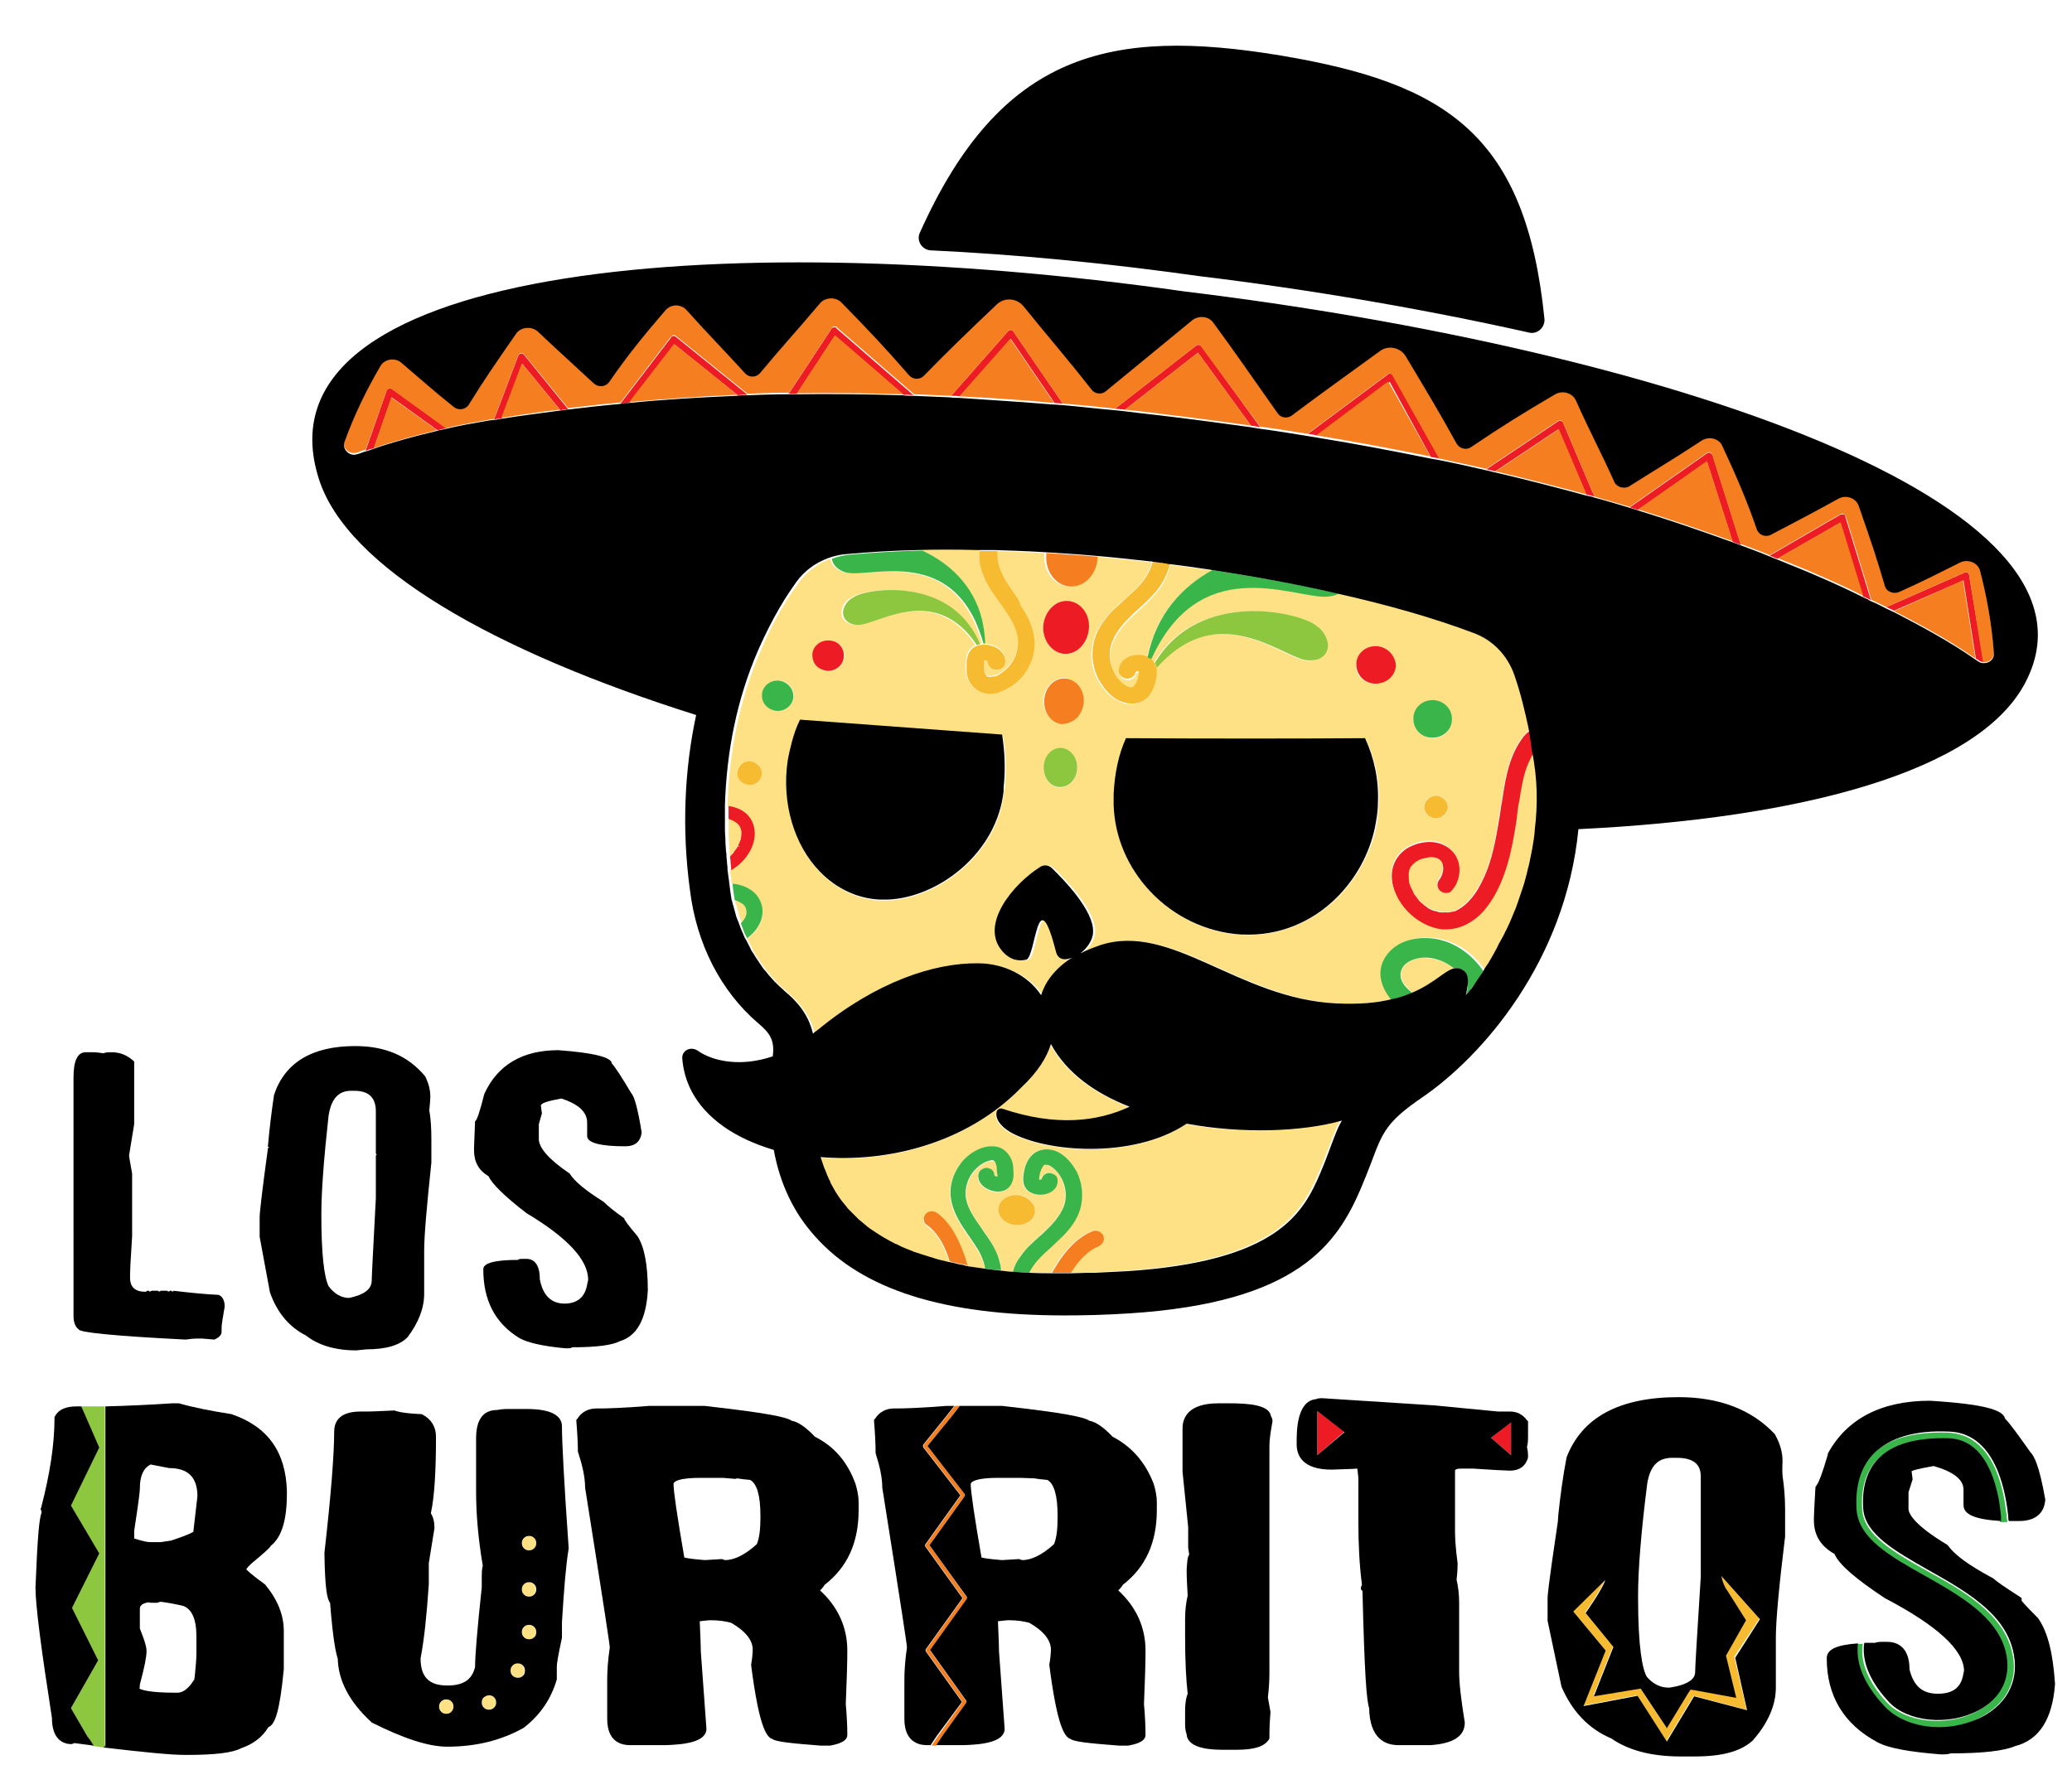
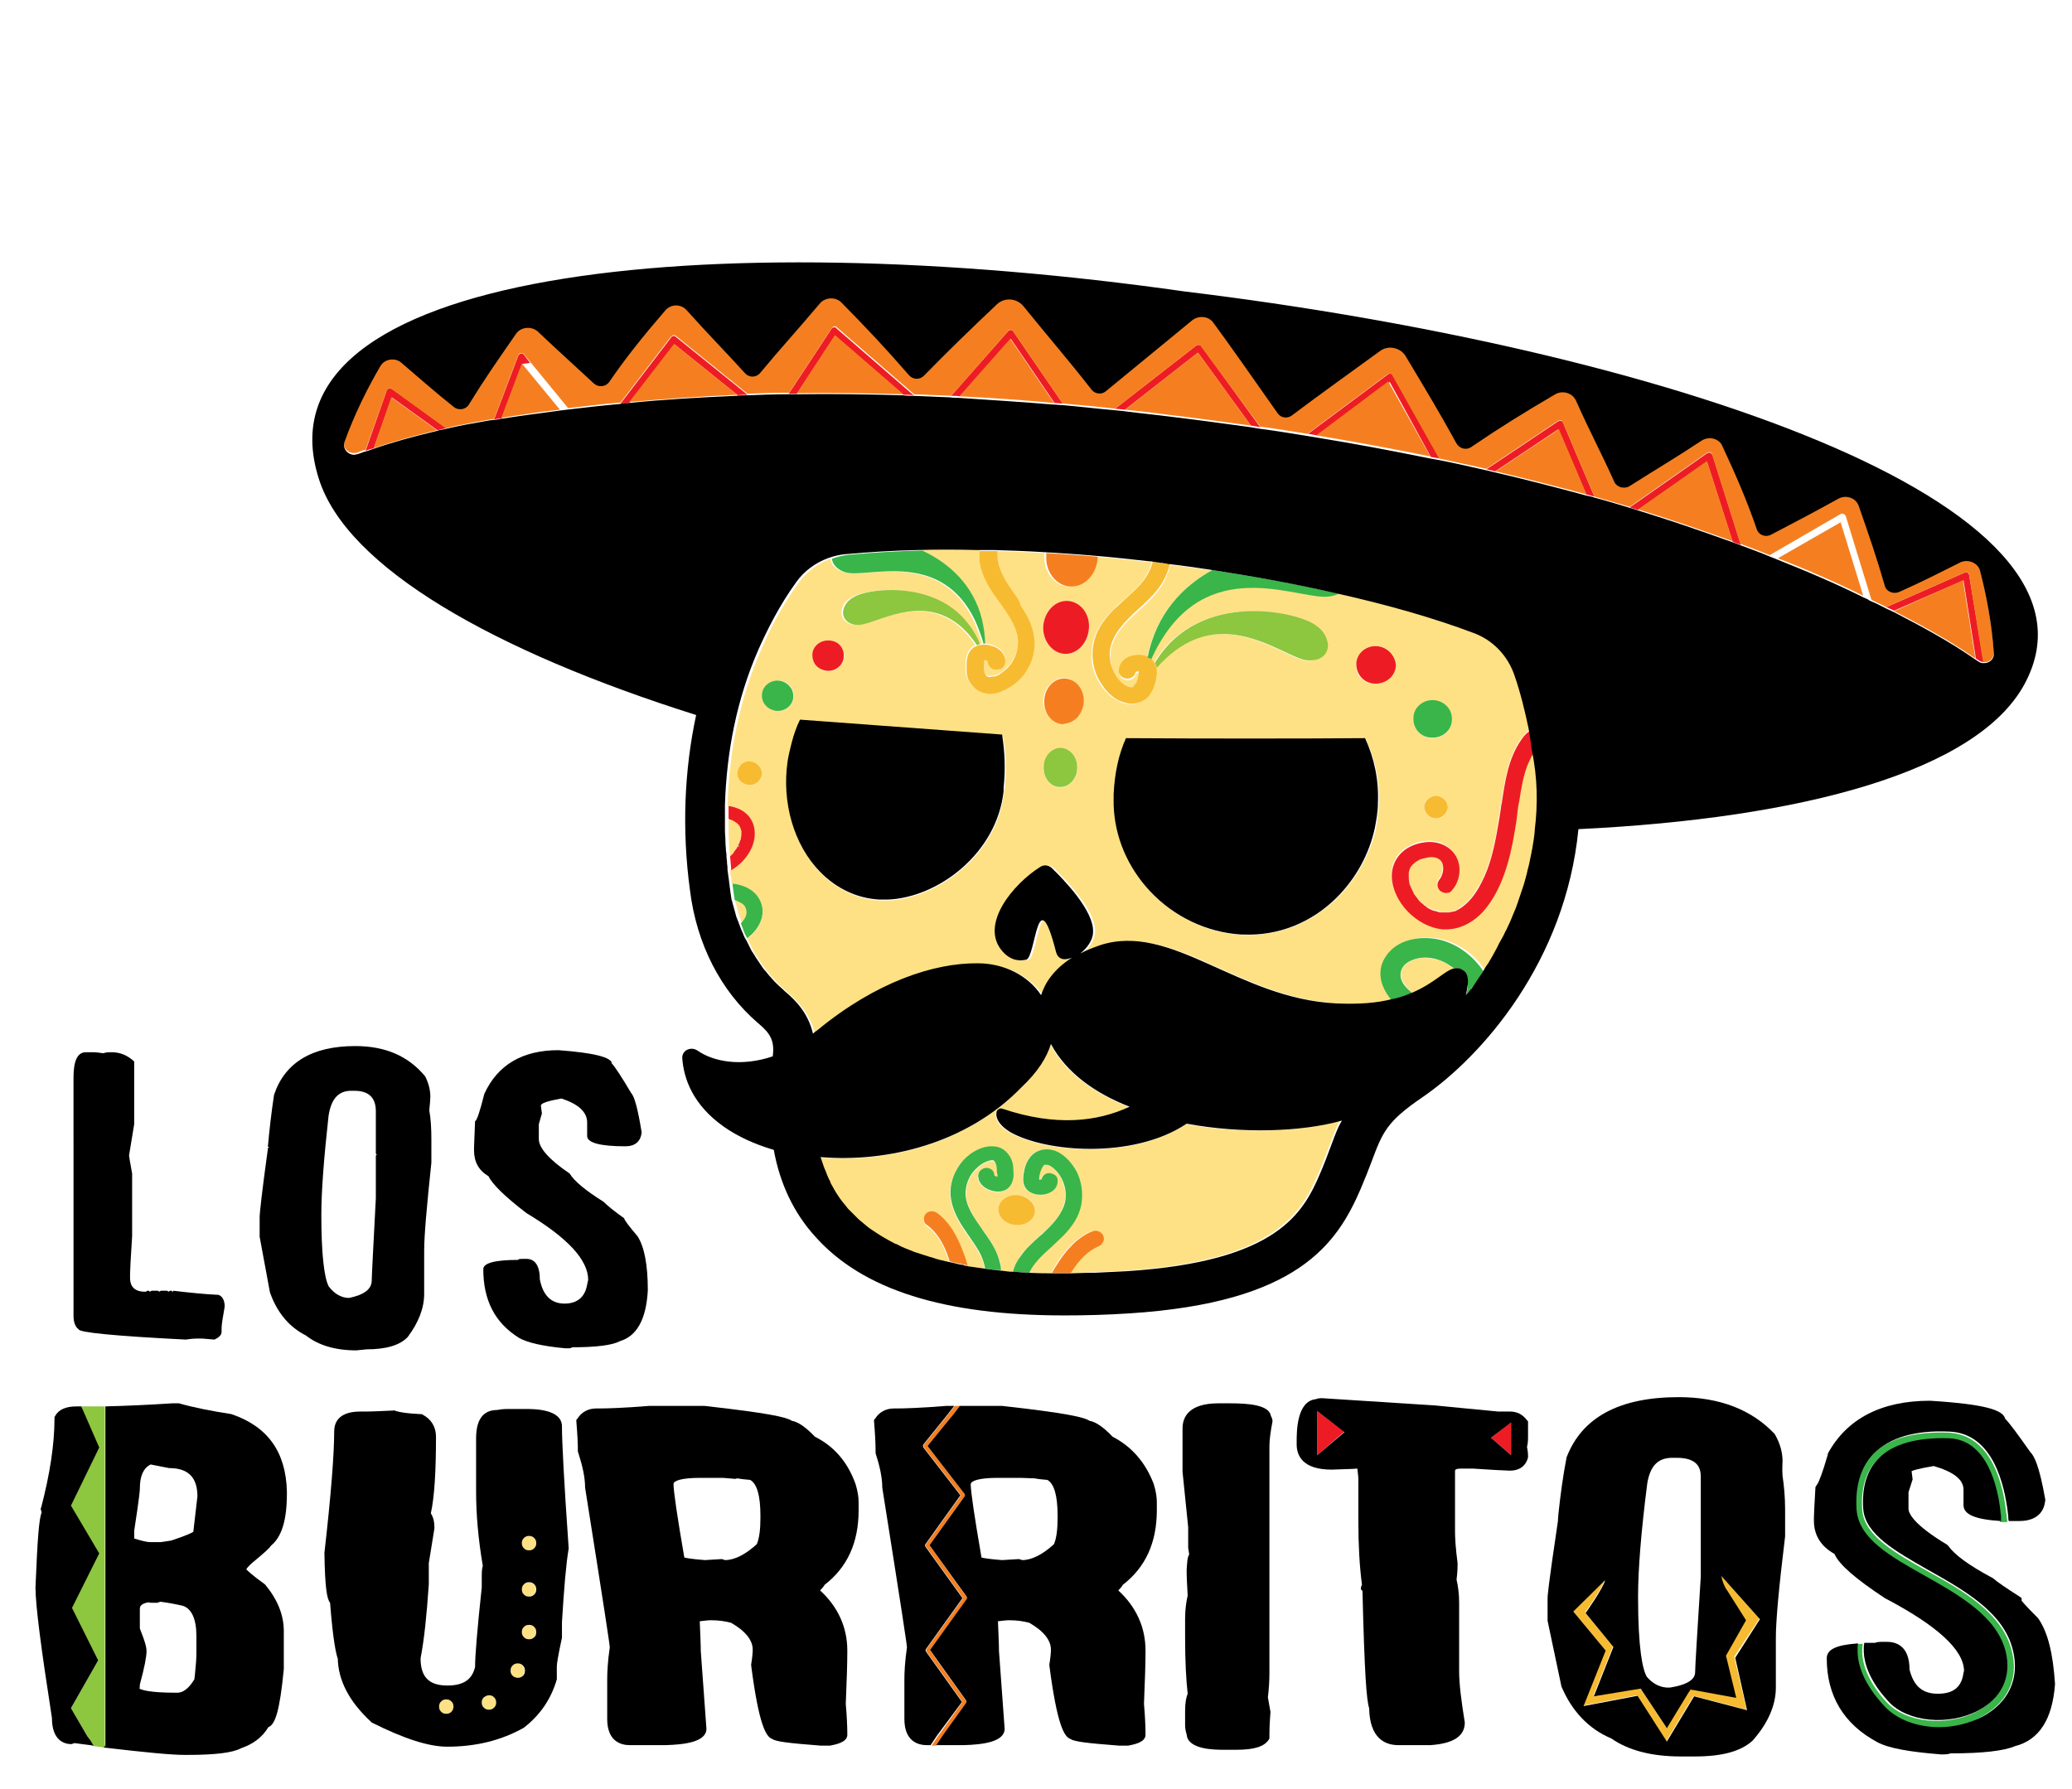
<svg xmlns="http://www.w3.org/2000/svg" xmlns:xlink="http://www.w3.org/1999/xlink" version="1.1" id="Calque_1" x="0px" y="0px" viewBox="0 0 403 348" style="enable-background:new 0 0 403 348;" xml:space="preserve">
  <style type="text/css">
	.st0{clip-path:url(#SVGID_2_);fill:#FFE185;}
	.st1{clip-path:url(#SVGID_4_);fill:#FFE185;}
	.st2{clip-path:url(#SVGID_6_);fill:#FFE185;}
	.st3{clip-path:url(#SVGID_8_);fill:#FFE185;}
	.st4{clip-path:url(#SVGID_10_);fill:#FFE185;}
	.st5{clip-path:url(#SVGID_12_);fill:#FFE185;}
	.st6{clip-path:url(#SVGID_14_);fill:#FFE185;}
	.st7{clip-path:url(#SVGID_16_);fill:#FFE185;}
	.st8{clip-path:url(#SVGID_18_);fill:#FFE185;}
	.st9{clip-path:url(#SVGID_20_);fill:#FFE185;}
	.st10{clip-path:url(#SVGID_22_);fill:#FFE185;}
	.st11{clip-path:url(#SVGID_24_);fill:#FFE185;}
	.st12{clip-path:url(#SVGID_26_);fill:#FFE185;}
	.st13{clip-path:url(#SVGID_28_);fill:#ED1C24;}
	.st14{clip-path:url(#SVGID_30_);fill:#ED1C24;}
	.st15{clip-path:url(#SVGID_32_);fill:#ED1C24;}
	.st16{clip-path:url(#SVGID_34_);fill:#ED1C24;}
	.st17{clip-path:url(#SVGID_36_);fill:#ED1C24;}
	.st18{clip-path:url(#SVGID_38_);fill:#ED1C24;}
	.st19{clip-path:url(#SVGID_40_);fill:#ED1C24;}
	.st20{clip-path:url(#SVGID_42_);fill:#ED1C24;}
	.st21{clip-path:url(#SVGID_44_);fill:#ED1C24;}
	.st22{clip-path:url(#SVGID_46_);fill:#ED1C24;}
	.st23{clip-path:url(#SVGID_48_);fill:#ED1C24;}
	.st24{clip-path:url(#SVGID_50_);fill:#ED1C24;}
	.st25{clip-path:url(#SVGID_52_);fill:#ED1C24;}
	.st26{clip-path:url(#SVGID_54_);fill:#ED1C24;}
	.st27{clip-path:url(#SVGID_56_);fill:#ED1C24;}
	.st28{clip-path:url(#SVGID_58_);fill:#ED1C24;}
	.st29{clip-path:url(#SVGID_60_);fill:#ED1C24;}
	.st30{clip-path:url(#SVGID_62_);fill:#ED1C24;}
	.st31{clip-path:url(#SVGID_64_);fill:#F7BB32;}
	.st32{clip-path:url(#SVGID_66_);fill:#F7BB32;}
	.st33{clip-path:url(#SVGID_68_);fill:#F7BB32;}
	.st34{clip-path:url(#SVGID_70_);fill:#F7BB32;}
	.st35{clip-path:url(#SVGID_72_);fill:#F7BB32;}
	.st36{clip-path:url(#SVGID_74_);fill:#F7BB32;}
	.st37{clip-path:url(#SVGID_76_);fill:#F57F20;}
	.st38{clip-path:url(#SVGID_78_);fill:#F57F20;}
	.st39{clip-path:url(#SVGID_80_);fill:#F57F20;}
	.st40{clip-path:url(#SVGID_82_);fill:#F57F20;}
	.st41{clip-path:url(#SVGID_84_);fill:#F57F20;}
	.st42{clip-path:url(#SVGID_86_);fill:#F57F20;}
	.st43{clip-path:url(#SVGID_88_);fill:#F57F20;}
	.st44{clip-path:url(#SVGID_90_);fill:#F57F20;}
	.st45{clip-path:url(#SVGID_92_);fill:#F57F20;}
	.st46{clip-path:url(#SVGID_94_);fill:#F57F20;}
	.st47{clip-path:url(#SVGID_96_);fill:#F57F20;}
	.st48{clip-path:url(#SVGID_98_);fill:#F57F20;}
	.st49{clip-path:url(#SVGID_100_);fill:#F57F20;}
	.st50{clip-path:url(#SVGID_102_);fill:#F57F20;}
	.st51{clip-path:url(#SVGID_104_);fill:#F57F20;}
	.st52{clip-path:url(#SVGID_106_);fill:#F57F20;}
	.st53{clip-path:url(#SVGID_108_);fill:#F57F20;}
	.st54{clip-path:url(#SVGID_110_);fill:#8DC63F;}
	.st55{clip-path:url(#SVGID_112_);fill:#8DC63F;}
	.st56{clip-path:url(#SVGID_114_);fill:#8DC63F;}
	.st57{clip-path:url(#SVGID_116_);fill:#8DC63F;}
	.st58{clip-path:url(#SVGID_118_);fill:#39B54A;}
	.st59{clip-path:url(#SVGID_120_);fill:#39B54A;}
	.st60{clip-path:url(#SVGID_122_);fill:#39B54A;}
	.st61{clip-path:url(#SVGID_124_);fill:#39B54A;}
	.st62{clip-path:url(#SVGID_126_);fill:#39B54A;}
	.st63{clip-path:url(#SVGID_128_);fill:#39B54A;}
	.st64{clip-path:url(#SVGID_130_);fill:#39B54A;}
	.st65{clip-path:url(#SVGID_132_);fill:#39B54A;}
	.st66{clip-path:url(#SVGID_134_);fill:#39B54A;}
	.st67{clip-path:url(#SVGID_136_);}
	.st68{clip-path:url(#SVGID_138_);}
	.st69{clip-path:url(#SVGID_140_);}
	.st70{clip-path:url(#SVGID_142_);}
	.st71{clip-path:url(#SVGID_144_);}
	.st72{clip-path:url(#SVGID_146_);}
	.st73{clip-path:url(#SVGID_148_);}
	.st74{clip-path:url(#SVGID_150_);}
	.st75{clip-path:url(#SVGID_152_);}
	.st76{clip-path:url(#SVGID_154_);}
	.st77{clip-path:url(#SVGID_156_);}
	.st78{clip-path:url(#SVGID_158_);}
	.st79{clip-path:url(#SVGID_160_);}
	.st80{clip-path:url(#SVGID_162_);}
	.st81{clip-path:url(#SVGID_164_);}
	.st82{clip-path:url(#SVGID_166_);}
	.st83{clip-path:url(#SVGID_168_);}
	.st84{clip-path:url(#SVGID_170_);}
</style>
  <g>
    <g>
      <defs>
        <rect id="SVGID_1_" x="-70.5" y="-55.5" width="544" height="459" />
      </defs>
      <clipPath id="SVGID_2_">
        <use xlink:href="#SVGID_1_" style="overflow:visible;" />
      </clipPath>
      <path class="st0" d="M143,175.1C143,175.1,143,175.1,143,175.1c0,0.1,0,0.2,0,0.2c0,0.2,0.1,0.5,0.2,0.7c0.2,0.8,0.4,1.5,0.6,2.2    c0.1,0.3,0.2,0.5,0.3,0.8c0.1,0.2,0.1,0.4,0.2,0.5c0,0,0,0,0,0c0.7-0.7,1.1-1.4,1.1-2.1c0-0.6-0.2-1.2-0.7-1.6    C144.2,175.6,143.6,175.3,143,175.1" />
    </g>
    <g>
      <defs>
        <rect id="SVGID_3_" x="-70.5" y="-55.5" width="544" height="459" />
      </defs>
      <clipPath id="SVGID_4_">
        <use xlink:href="#SVGID_3_" style="overflow:visible;" />
      </clipPath>
      <path class="st1" d="M273.4,187.6c-0.6,0.6-0.9,1.3-0.9,2.1c0,1,0.7,2.1,2.2,3.4c0,0,0.1,0.1,0.1,0.1c4.3-1.9,6.3-4.3,8.1-4.7    c-1.5-1.2-3.3-2-5.2-2.1C276,186.2,274.4,186.7,273.4,187.6" />
    </g>
    <g>
      <defs>
        <rect id="SVGID_5_" x="-70.5" y="-55.5" width="544" height="459" />
      </defs>
      <clipPath id="SVGID_6_">
        <use xlink:href="#SVGID_5_" style="overflow:visible;" />
      </clipPath>
      <path class="st2" d="M142.6,165.9c0.3-0.3,0.5-0.7,0.7-1l0.2-0.4l0.4,0.2l-0.3-0.3l0,0c0,0,0,0,0,0c0.1-0.2,0.2-0.3,0.2-0.5    c0.1-0.2,0.1-0.4,0.2-0.6c0-0.1,0-0.2,0.1-0.2c0,0,0,0,0-0.1c0,0,0-0.1,0-0.1c0.1-0.4,0.1-0.7,0.1-1c0,0,0-0.1,0-0.1l0-0.1    c0-0.1,0-0.2,0-0.2c0-0.1,0-0.3-0.1-0.3c0,0,0-0.1-0.1-0.2l0-0.1c0-0.1-0.1-0.1-0.1-0.2c0-0.1-0.1-0.1-0.2-0.3    c-0.1-0.1-0.2-0.3-0.4-0.4l-0.2-0.1l0,0c0,0,0,0,0,0l-0.1-0.1c-0.5-0.3-0.7-0.4-1.1-0.5c-0.1,0-0.1,0-0.2-0.1c0,0,0,0,0,0    c0,0.4,0,0.7,0,1.1c0,0.4,0,0.7,0,1.1c0,0.8,0,1.6,0.1,2.4c0,0.6,0.1,1.2,0.1,1.8c0,0.3,0,0.6,0.1,1l0,0c0.1-0.1,0.1-0.1,0.2-0.2    L142.6,165.9z" />
    </g>
    <g>
      <defs>
        <rect id="SVGID_7_" x="-70.5" y="-55.5" width="544" height="459" />
      </defs>
      <clipPath id="SVGID_8_">
        <use xlink:href="#SVGID_7_" style="overflow:visible;" />
      </clipPath>
      <path class="st3" d="M230.7,218.7L230.7,218.7c-5.2,3.5-12.2,4.9-18.7,4.9c-6.3,0-12.1-1.3-15.5-3.2c-2.5-1.4-2.9-2.8-2.8-3.8    c0-0.3,0.2-0.5,0.4-0.7c0.2-0.1,0.5-0.2,0.8-0.1c10.3,3.6,18.4,2.6,24.7-0.4c-6.8-2.7-12.4-6.7-15.3-12.2    c-0.8,2.6-2.5,5.4-5.8,8.5c-10.5,10.8-25.9,14.6-39,13.5c0.2,0.8,0.5,1.5,0.7,2.3c0,0.1,0.1,0.1,0.1,0.2c0.3,0.8,0.7,1.5,1,2.3    c0.1,0.2,0.2,0.3,0.2,0.5c0.4,0.8,0.9,1.5,1.4,2.2c0.1,0.1,0.1,0.2,0.2,0.3c0.4,0.6,0.9,1.2,1.4,1.8c0.1,0.1,0.2,0.3,0.3,0.4    c0.6,0.6,1.2,1.3,1.8,1.8c0.1,0.1,0.2,0.2,0.3,0.3c0.6,0.5,1.2,1,1.8,1.5c0.1,0.1,0.3,0.2,0.4,0.3c0.7,0.5,1.5,1,2.3,1.5    c0.1,0.1,0.3,0.2,0.5,0.3c0.7,0.4,1.5,0.8,2.2,1.2c0.2,0.1,0.3,0.2,0.5,0.2c0.9,0.4,1.8,0.8,2.8,1.2c0.2,0.1,0.4,0.1,0.5,0.2    c0.9,0.3,1.8,0.6,2.8,0.9c0.1,0,0.3,0.1,0.4,0.1c1.1,0.3,2.2,0.6,3.3,0.9c0.1,0,0.1,0,0.2,0c0,0,0,0,0,0c0-0.2-0.1-0.3-0.1-0.4    c-1-3.2-2.4-5.4-4.3-6.7c-0.3-0.2-0.5-0.6-0.6-1c0-0.5,0.1-0.9,0.4-1.2c0.6-0.6,1.5-0.7,2.2-0.1c2.3,1.6,4,4.3,5.2,8    c0.2,0.7,0.5,1.5,0.6,2.2c0,0,0,0,0,0c0.2,0,0.3,0,0.5,0.1c1,0.2,2,0.3,3,0.4c-0.1-0.9-0.4-1.8-0.8-2.6c-0.6-1.3-1.5-2.5-2.3-3.7    c-0.4-0.5-0.8-1.1-1.1-1.6c-1.5-2.3-2.3-4.2-2.5-6.2c-0.2-2.1,0.5-4.4,1.9-6.3c1.3-1.7,3.8-3.5,6.2-3.4c1.4,0,2.5,0.6,3.3,1.8    c0.6,0.9,0.7,2.1,0.8,2.9c0,0.9,0,2.5-1.1,3.5c-0.8,0.7-2.2,0.8-3.5,0.3c-1.2-0.5-2.1-1.4-2.2-2.4c0-0.4,0-0.7,0.1-1    c0.1-0.3,0.3-0.6,0.7-0.7c0.4-0.2,0.9-0.2,1.3-0.1c0.6,0.2,1,0.8,1,1.4c0.2,0.1,0.3,0.2,0.6,0.2c0-0.2,0-0.5,0.1-0.7l0-0.2    c0-0.8-0.1-1.4-0.4-1.9c0,0-0.1-0.1-0.1-0.1c0,0-0.1,0-0.1-0.1c0,0-0.2-0.1-0.3-0.1l-0.2,0h0c-0.1,0-0.3,0-0.5,0.1l-0.2-0.6l0,0.6    c-0.2,0-0.4,0.1-0.5,0.2c-0.5,0.2-1.2,0.7-1.7,1.2c-1.3,1.2-2,2.9-2.1,4.6c-0.1,2.5,1.6,4.9,3.2,7.2c0.3,0.4,0.6,0.9,0.9,1.3    c1.2,1.7,1.9,3.2,2.4,4.6c0.2,0.7,0.3,1.4,0.4,2.1l0,0c0.7,0.1,1.4,0.1,2.1,0.2l0,0c0.4-1,0.9-2,1.5-3c1.1-1.5,2.4-2.7,3.7-3.9    c0.3-0.3,0.6-0.6,1-0.9c1.4-1.3,3-2.9,3.7-4.9c0.6-1.6,0.5-3.5-0.3-5.2c-0.5-1.1-1.2-2-2.2-2.6c-0.3-0.2-0.6-0.3-0.9-0.3    c0,0,0,0,0,0c0,0-0.1,0-0.1,0c0,0,0,0-0.1,0c0,0-0.1,0-0.1,0c0,0-0.1,0-0.2,0.1c-0.1,0.1-0.1,0.2-0.2,0.3    c-0.1,0.2-0.3,0.5-0.3,0.6c-0.3,0.7-0.4,1.4-0.4,1.9c0.1,0,0.1,0,0.2,0c0.1,0,0.2,0,0.3-0.1c0.1-0.6,0.6-1.1,1.3-1.2    c0.4,0,0.9,0.1,1.3,0.4c0.3,0.2,0.5,0.6,0.5,0.9c0,1-0.4,1.8-1.3,2.4c-1.2,0.7-2.9,0.7-4.1,0c-1.6-0.9-1.3-2.8-1.2-3.6    c0.2-1.2,0.6-2.2,1.2-3.1c1.1-1.5,3.1-2,5-1.3c2.1,0.8,3.3,2.6,4.1,3.9c1,2,1.4,4.3,0.9,6.5c-0.4,2-1.6,4-3.6,6.1    c-0.7,0.7-1.4,1.3-2.1,2c-0.9,0.8-1.9,1.7-2.7,2.6c-0.7,0.8-1.3,1.6-1.7,2.5c1.3,0.1,2.6,0.1,3.9,0.1c0.1,0,0.2,0,0.4,0    c0,0,0,0,0,0c0.2-0.4,0.5-0.9,0.8-1.3c2-3.3,4.3-5.6,6.9-6.7c0.8-0.4,1.7-0.1,2.1,0.6c0.2,0.4,0.3,0.9,0.1,1.3    c-0.1,0.4-0.4,0.7-0.8,0.9c-2,0.9-3.8,2.6-5.5,5.2c0,0,0,0,0,0c1.3,0,2.6,0,3.9-0.1c0.3,0,0.5,0,0.8,0c2-0.1,4-0.2,6.1-0.3    c29.5-1.9,34.4-11.4,37.7-19.1c1.5-3.5,2.4-6.3,3.5-8.9c0.2-0.4,0.4-0.8,0.6-1.2C253.1,220.2,241.6,220.7,230.7,218.7     M201.3,235.8c-0.2,1.6-1.9,2.7-3.9,2.5c-2-0.2-3.4-1.7-3.2-3.3c0.2-1.6,1.9-2.7,3.9-2.5S201.4,234.2,201.3,235.8" />
    </g>
    <g>
      <defs>
        <rect id="SVGID_9_" x="-70.5" y="-55.5" width="544" height="459" />
      </defs>
      <clipPath id="SVGID_10_">
        <use xlink:href="#SVGID_9_" style="overflow:visible;" />
      </clipPath>
      <path class="st4" d="M298.4,145.9c-0.5,0.7-0.9,1.6-1.3,2.5c-0.9,2.2-1.3,4.6-1.7,7.2c-0.1,0.8-0.2,1.7-0.4,2.5    c-0.2,1.1-0.3,2.3-0.5,3.5c-0.1,0.7-0.2,1.5-0.4,2.2c-1.2,6-3,10.2-5.7,13.3c-2,2.3-4.6,3.5-7.2,3.5c-0.2,0-0.5,0-0.7,0    c-5.1-0.5-9.8-5.4-9.9-10.3v-0.1c0-2.5,1.4-4.7,3.8-5.8c1.3-0.6,4-1.5,6.5-0.1c2.9,1.5,3.4,4.7,2.4,7.1c-0.3,0.6-0.7,1.2-1,1.6    c-0.2,0.3-0.5,0.4-0.9,0.5c-0.5,0-1-0.1-1.4-0.4c-0.6-0.5-0.7-1.4-0.2-2.1c0.6-0.7,1-2,0.7-3c-0.2-0.6-0.6-1-1.2-1.3    c-0.9-0.3-1.7-0.1-2.5,0.1c-0.5,0.1-0.8,0.3-1.4,0.6l-0.2,0.1c0,0,0,0,0,0c-0.1,0.1-0.1,0.1-0.2,0.2c-0.2,0.2-0.3,0.3-0.5,0.5    c0,0-0.1,0.1-0.1,0.1c0,0.1-0.1,0.2-0.2,0.3c0,0.1-0.1,0.2-0.1,0.3l-0.1,0.1c0,0,0,0.1,0,0.1c0,0.2-0.1,0.3-0.1,0.5    c0,0.1,0,0.2,0,0.3l0,0.1c0,0.1,0,0.1,0,0.2c0,0.4,0,0.8,0.1,1.3l0,0.1v0c0,0.1,0.1,0.2,0.1,0.3c0.1,0.3,0.2,0.5,0.3,0.7    c0.1,0.2,0.2,0.4,0.3,0.6v0c0,0,0,0,0,0l0.1,0.2c0.1,0.1,0.2,0.3,0.2,0.4c0.3,0.4,0.6,0.8,0.9,1.2l0.2,0.2    c0.1,0.1,0.2,0.2,0.3,0.3c0.2,0.2,0.4,0.4,0.6,0.5c0.1,0.1,0.2,0.2,0.3,0.2l0.1,0.1c0.2,0.2,0.5,0.3,0.7,0.4    c0.2,0.1,0.5,0.2,0.7,0.3c0,0,0.1,0,0.1,0c0.1,0,0.3,0.1,0.4,0.1c0.2,0.1,0.5,0.1,0.8,0.2l0,0.6l0.2-0.5c0.1,0,0.3,0,0.4,0    c0.2,0,0.5,0,0.8,0c0.1,0,0.1,0,0.2,0c0.2,0,0.3,0,0.5-0.1c0.1,0,0.2-0.1,0.4-0.1l0.1,0c0.1,0,0.1,0,0.1,0    c0.3-0.1,0.5-0.2,0.8-0.4c0.6-0.4,0.9-0.6,1.5-1.1c1.4-1.3,2.3-2.9,3-4.2c1.6-3.1,2.4-6.5,3-10c0.3-1.7,0.5-3.3,0.8-5l0.1-0.4    c0.6-4,1.2-8.6,3.8-12.3c0.6-0.8,1.2-1.5,1.9-2.1c-0.6-3.3-1.5-6.7-2.7-10.2c-1.3-3.8-4.2-6.9-8.1-8.4c-7.7-2.9-16.8-5.5-26.7-7.7    c-0.8,0.4-1.8,0.6-2.8,0.6c-6.9-0.1-24.4-8.5-33.7,12.2c0.3,0.2,0.5,0.5,0.7,0.8c8.8-14.7,28.6-9.7,31.5-7.2    c1.2,0.8,2,2.1,2.1,3.6c0,1.3-0.6,2.2-1.6,2.7c-0.9,0.5-2.1,0.6-3.3,0.2c-3-0.9-8.1-4.4-14.1-4.9c-4.5-0.4-9.4,1-14.3,6.5    c0.1,0.4,0.1,0.8,0.1,1.1c0,0.3-0.1,0.7-0.1,0.9c-0.2,1.3-0.6,2.4-1.3,3.4c-0.8,1.1-2.1,1.7-3.5,1.7c-0.6,0-1.2-0.1-1.9-0.4    c-0.7-0.3-1.2-0.6-1.8-1c-1.2-1-2.1-2.2-2.7-3.3c-1.2-2.2-1.5-4.7-1-7c0.4-2.2,1.7-4.4,3.9-6.6c0.7-0.7,1.5-1.5,2.3-2.1    c1-0.9,2-1.8,2.9-2.8c1.2-1.4,2-2.8,2.4-4.4c-3.6-0.4-7.2-0.8-10.8-1.1v0.2c-0.1,3.2-2.5,5.7-5.3,5.6c-2.8-0.1-4.9-2.8-4.8-6    c0-0.2,0-0.3,0-0.5c-3.2-0.2-6.4-0.3-9.5-0.4c-0.1,1.5,0.2,3.1,1,4.6c0.7,1.4,1.6,2.7,2.5,4c0.4,0.6,0.8,1.2,1.2,1.8    c1.6,2.5,2.5,4.6,2.7,6.7c0.2,2.3-0.6,4.7-2.1,6.8c-0.9,1.2-2.4,2.4-4.1,3.1c-0.8,0.3-1.7,0.6-2.5,0.6h-0.1c-0.2,0-0.4,0-0.6-0.1    c-1.2-0.2-2.3-0.8-3-1.9c-0.6-0.8-0.8-1.8-0.8-2.6c0-0.2,0-0.3,0-0.5c0-1,0-2.7,1.2-3.8c0.2-0.2,0.5-0.3,0.7-0.4    c-1.4-2.1-2.9-3.6-4.4-4.6c-6.9-4.6-14.4,0-18,0.6c-2,0.4-3.9-0.8-3.6-2.7c0.2-1.2,0.9-2.1,2-2.6c2.2-1.6,15-3.5,21.8,4.5    c1.1,1.3,2,2.8,2.8,4.6c0.2,0,0.4-0.1,0.7-0.1c-0.5-1.8-1.1-3.3-1.7-4.6c-6.2-12.9-19.1-8.6-24.2-9.1c-1.9-0.2-3.4-1.3-3.6-2.8    c-2.4,0.9-4.6,2.5-6.1,4.6c-3.5,4.8-5.8,9.4-7.4,13.2c-4.2,9.6-6.2,19.9-6.5,30.3h0c0.8,0.1,1.6,0.4,2.1,0.6    c1.9,0.9,3.1,2.7,3,4.8c0,2.8-2,5.6-4.6,7.1c0,0,0,0,0,0c0,0.5,0.1,1,0.2,1.4c0,0.4,0.1,0.8,0.1,1.2c2,0.2,4,1,5.2,2.8    c1.8,2.8,0.4,5.9-1.9,7.7c-0.1,0.1-0.2,0.1-0.3,0.2c0,0,0,0,0,0c0.1,0.2,0.2,0.4,0.4,0.7c0.3,0.6,0.6,1.2,0.9,1.8    c0.2,0.4,0.4,0.8,0.7,1.1c0.3,0.5,0.6,1,1,1.5c0.3,0.4,0.5,0.7,0.8,1.1c0.4,0.5,0.7,0.9,1.1,1.3c0.3,0.3,0.5,0.6,0.8,0.9    c0.5,0.6,1.1,1.1,1.7,1.6c0.1,0.1,0.2,0.2,0.3,0.3c2.2,1.9,4.6,4.4,5.5,8.2c0,0,0,0,0,0.1c0.3-0.2,0.6-0.4,0.9-0.7    c11.5-9.4,22.8-13.1,31.2-13c5,0.1,9.7,2.3,12.3,6.2c0.7-2.3,2.4-5.1,6-7.3c-1.4,0.5-2.7,0.3-3.1-1.2c-3.7-14.6-3.8,1-5.8,1.5    c-1.4,0.4-3.1,0.2-4.6-1.6c-4.6-5.2,2.1-13.2,7.4-16.5c0.7-0.4,1.5-0.3,2.1,0.2c2.4,2.3,8.3,8.4,8.1,12.5    c-0.1,1.7-1.2,3.2-2.5,4.2c1.1-0.6,2.3-1.1,3.8-1.6c13.9-4.5,26.9,10.4,46,11.3c4.4,0.2,7.9-0.2,10.7-0.8c-2-2.3-2.9-5.5-1.1-8.4    c2.3-3.5,6.8-4,10-3.4c3.6,0.7,6.8,2.9,9,6.2l0,0c0.2-0.3,0.4-0.6,0.6-1c0.2-0.4,0.5-0.7,0.7-1.1c0.5-0.8,1-1.7,1.4-2.5    c0.2-0.3,0.3-0.6,0.5-1c0.4-0.7,0.7-1.4,1.1-2.1c0.1-0.3,0.3-0.6,0.4-0.8c0.4-1,0.9-2,1.3-3c0.1-0.2,0.2-0.5,0.3-0.7    c0.3-0.9,0.6-1.8,0.9-2.6c0.1-0.3,0.2-0.6,0.3-0.9c0.4-1.1,0.7-2.2,1-3.4c0-0.2,0.1-0.3,0.1-0.5c0.2-1,0.5-2,0.7-3.1    c0.1-0.3,0.1-0.7,0.2-1c0.2-1.1,0.4-2.3,0.5-3.5c0-0.1,0-0.1,0-0.2C299.1,156.6,299.1,151.4,298.4,145.9 M277,156.9    c0-1.2,1.1-2.1,2.4-2.1c1.2,0,2.2,1.1,2.2,2.3c0,1.2-1.1,2.1-2.4,2.1C277.9,159.1,276.9,158.1,277,156.9 M278.8,136.3    c2.1,0.1,3.7,1.8,3.6,3.8c-0.1,2-1.8,3.6-3.9,3.5c-2.1-0.1-3.7-1.8-3.6-3.8C275,137.8,276.7,136.2,278.8,136.3 M263.8,129.2    c0.1-2,1.8-3.6,3.9-3.5c2.1,0.1,3.7,1.8,3.6,3.8c-0.1,1.7-1.4,3.1-3.1,3.4c-0.3,0.1-0.6,0.1-0.9,0.1c-1.3,0-2.4-0.7-3.1-1.7    C263.9,130.7,263.7,130,263.8,129.2 M206.1,153.2c-1.8-0.1-3.2-1.8-3.1-3.9c0.1-2.1,1.6-3.7,3.4-3.7c1.8,0.1,3.2,1.8,3.1,3.9    C209.5,151.6,207.9,153.2,206.1,153.2 M207.6,116.9c2.4,0.1,4.3,2.5,4.2,5.3c-0.1,2.8-2.2,5.1-4.7,5c-2.4-0.1-4.3-2.5-4.2-5.3    C203.1,119,205.2,116.8,207.6,116.9 M207,131.9c2.1,0.1,3.8,2.2,3.7,4.6c0,1.1-0.5,2.1-1.1,2.8c-0.7,0.8-1.6,1.4-2.7,1.4    c-0.1,0-0.2,0-0.3,0c-2.1-0.1-3.8-2.2-3.7-4.6C203.1,133.8,204.9,131.8,207,131.9 M161.2,124.6c0.6,0,1.2,0.2,1.7,0.5    c0.8,0.6,1.4,1.5,1.3,2.6c-0.1,1.6-1.5,2.9-3.2,2.8c-1,0-1.8-0.5-2.3-1.2c-0.4-0.5-0.7-1.2-0.6-1.9    C158.1,125.8,159.5,124.5,161.2,124.6 M151.4,132.4c1.2,0,2.2,0.7,2.7,1.7c0.2,0.4,0.3,0.9,0.3,1.4c-0.1,1.6-1.5,2.9-3.2,2.8    c-0.3,0-0.6-0.1-0.9-0.2c-1.2-0.4-2.1-1.6-2-2.9C148.2,133.6,149.7,132.4,151.4,132.4 M145.7,152.7c-1.3-0.1-2.3-1.1-2.3-2.4    c0-1.3,1.2-2.2,2.5-2.2c1.3,0.1,2.3,1.1,2.3,2.4C148.1,151.8,147,152.8,145.7,152.7 M195.3,154.1c-1.3,12.1-12.7,20.6-22.5,21.1    c-0.5,0-1.1,0-1.6,0c-4.3-0.2-8.4-2.1-11.6-5.4c-5.1-5.2-7.5-13.5-6.3-21.6c0.2-1.2,0.5-2.4,0.8-3.6c0.4-1.5,1-3,1.6-4.4l39.4,3.1    c0.6,3.1,0.7,6.6,0.3,10.3C195.3,153.6,195.3,153.8,195.3,154.1 M260.1,174.7c-5,4.9-11.4,7.4-18.2,7.2c-0.1,0-0.3,0-0.4,0    c-6.6-0.4-13-3.4-17.7-8.4c-4.4-4.7-6.9-10.6-7.1-16.8c0-0.7,0-1.4,0-2.1c0.2-4.2,1.1-7.8,2.4-10.9c14.5,0,34.7,0.1,46.6,0.2    c1.8,3.9,2.7,8.1,2.5,12.6c-0.1,1.7-0.3,3.3-0.6,4.9C266.4,166.3,263.8,171,260.1,174.7" />
    </g>
    <g>
      <defs>
        <rect id="SVGID_11_" x="-70.5" y="-55.5" width="544" height="459" />
      </defs>
      <clipPath id="SVGID_12_">
        <use xlink:href="#SVGID_11_" style="overflow:visible;" />
      </clipPath>
      <path class="st5" d="M190.9,120.5c0.4,1.5,0.6,3,0.6,4.7c0.5,0,1,0.1,1.5,0.3c0,0,0.1,0,0.1,0c1.4,0.5,2.3,1.5,2.4,2.6    c0,0.4,0,0.8-0.1,1c-0.1,0.3-0.4,0.6-0.7,0.8c-0.1,0.1-0.3,0.1-0.5,0.1c-0.3,0.1-0.7,0.1-1,0c-0.7-0.3-1.1-0.9-1.1-1.6    c-0.2-0.1-0.3-0.2-0.6-0.2c0,0.2-0.1,0.5-0.1,0.7l0,0.2c-0.1,0.9,0.1,1.6,0.4,2.1c0,0,0.1,0.1,0.1,0.1c0,0,0.1,0.1,0.1,0.1    c0,0,0.2,0.1,0.4,0.1c0,0,0.1,0,0.2,0c0,0,0,0,0,0v0c0.1,0,0.3,0,0.6-0.1l0.2,0c0.2-0.1,0.4-0.1,0.6-0.2c0.1-0.1,0.3-0.1,0.4-0.2    c0.5-0.3,1-0.7,1.4-1.1c1.4-1.3,2.1-3.1,2.2-5c0.1-2.8-1.7-5.3-3.5-7.8c-0.3-0.5-0.7-0.9-1-1.4c-1.3-1.8-2.1-3.4-2.6-5    c-0.4-1.2-0.5-2.4-0.4-3.7c-3.8-0.1-7.6-0.1-11.2,0C184.4,109.5,189.2,113.7,190.9,120.5" />
    </g>
    <g>
      <defs>
        <rect id="SVGID_13_" x="-70.5" y="-55.5" width="544" height="459" />
      </defs>
      <clipPath id="SVGID_14_">
        <use xlink:href="#SVGID_13_" style="overflow:visible;" />
      </clipPath>
      <path class="st6" d="M221.5,118.8l-1.1,1c-1.5,1.4-3.2,3.2-4,5.4c-0.7,1.7-0.5,3.8,0.3,5.7c0.6,1.2,1.4,2.2,2.4,2.8    c0.3,0.2,0.5,0.3,0.8,0.3c0.1,0,0.1,0,0.2,0h0c0.1,0,0.1,0,0.1,0c0,0,0.1,0,0.1,0c0,0,0.1,0,0.1,0c0,0,0.1-0.1,0.1-0.1l0.1-0.1    c0.1-0.1,0.2-0.2,0.2-0.3c0,0,0.1-0.1,0.1-0.1c0.1-0.2,0.2-0.5,0.3-0.5c0.3-0.8,0.5-1.5,0.4-2c-0.1,0-0.2,0-0.3,0    c-0.1,0-0.2,0-0.3,0.1c-0.1,0.7-0.7,1.2-1.4,1.3c-0.5,0.1-1-0.1-1.4-0.4c-0.3-0.3-0.5-0.6-0.5-1c0-1,0.5-2,1.4-2.6    c1.2-0.7,2.8-0.8,4-0.3c1.7-8.5,6.8-13.8,12.6-17c-2.7-0.4-5.4-0.8-8.1-1.1c-0.4,1.7-1.1,3.3-2.1,4.7    C224.4,116.1,222.9,117.5,221.5,118.8" />
    </g>
    <g>
      <defs>
        <rect id="SVGID_15_" x="-70.5" y="-55.5" width="544" height="459" />
      </defs>
      <clipPath id="SVGID_16_">
        <use xlink:href="#SVGID_15_" style="overflow:visible;" />
      </clipPath>
      <path class="st7" d="M102.9,316.1c-0.4,0-0.7,0.1-1,0.4c-0.3,0.3-0.4,0.6-0.4,1c0,0.4,0.1,0.8,0.4,1c0.3,0.3,0.6,0.4,1,0.4    s0.7-0.1,1-0.4c0.3-0.3,0.4-0.6,0.4-1c0-0.4-0.1-0.7-0.4-1C103.6,316.3,103.3,316.1,102.9,316.1" />
    </g>
    <g>
      <defs>
        <rect id="SVGID_17_" x="-70.5" y="-55.5" width="544" height="459" />
      </defs>
      <clipPath id="SVGID_18_">
        <use xlink:href="#SVGID_17_" style="overflow:visible;" />
      </clipPath>
      <path class="st8" d="M100.6,323.6c-0.4,0-0.7,0.1-1,0.4c-0.3,0.3-0.4,0.6-0.4,1c0,0.4,0.1,0.8,0.4,1c0.3,0.3,0.6,0.4,1,0.4    c0.4,0,0.7-0.1,1-0.4c0.3-0.3,0.4-0.6,0.4-1c0-0.4-0.1-0.7-0.4-1C101.3,323.7,101,323.6,100.6,323.6" />
    </g>
    <g>
      <defs>
        <rect id="SVGID_19_" x="-70.5" y="-55.5" width="544" height="459" />
      </defs>
      <clipPath id="SVGID_20_">
        <use xlink:href="#SVGID_19_" style="overflow:visible;" />
      </clipPath>
      <path class="st9" d="M102.8,310.6c0.4,0,0.7-0.1,1-0.4c0.3-0.3,0.4-0.6,0.4-1c0-0.4-0.1-0.7-0.4-1c-0.3-0.3-0.6-0.4-1-0.4    c-0.4,0-0.7,0.1-1,0.4c-0.3,0.3-0.4,0.6-0.4,1c0,0.4,0.1,0.7,0.4,1C102.2,310.5,102.5,310.6,102.8,310.6" />
    </g>
    <g>
      <defs>
        <rect id="SVGID_21_" x="-70.5" y="-55.5" width="544" height="459" />
      </defs>
      <clipPath id="SVGID_22_">
        <use xlink:href="#SVGID_21_" style="overflow:visible;" />
      </clipPath>
      <path class="st10" d="M102.9,298.8c-0.4,0-0.7,0.1-1,0.4c-0.3,0.3-0.4,0.6-0.4,1c0,0.4,0.1,0.7,0.4,1c0.3,0.3,0.6,0.4,1,0.4    c0.4,0,0.7-0.1,1-0.4c0.3-0.3,0.4-0.6,0.4-1c0-0.4-0.1-0.7-0.4-1C103.6,298.9,103.3,298.8,102.9,298.8" />
    </g>
    <g>
      <defs>
        <rect id="SVGID_23_" x="-70.5" y="-55.5" width="544" height="459" />
      </defs>
      <clipPath id="SVGID_24_">
        <use xlink:href="#SVGID_23_" style="overflow:visible;" />
      </clipPath>
      <path class="st11" d="M86.8,330.6c-0.4,0-0.7,0.1-1,0.4s-0.4,0.6-0.4,1c0,0.4,0.1,0.7,0.4,1s0.6,0.4,1,0.4s0.7-0.1,1-0.4    c0.3-0.3,0.4-0.6,0.4-1c0-0.4-0.1-0.7-0.4-1C87.5,330.7,87.2,330.6,86.8,330.6" />
    </g>
    <g>
      <defs>
        <rect id="SVGID_25_" x="-70.5" y="-55.5" width="544" height="459" />
      </defs>
      <clipPath id="SVGID_26_">
        <use xlink:href="#SVGID_25_" style="overflow:visible;" />
      </clipPath>
      <path class="st12" d="M95.1,329.8c-0.4,0-0.7,0.1-1,0.4c-0.3,0.3-0.4,0.6-0.4,1s0.1,0.7,0.4,1c0.3,0.3,0.6,0.4,1,0.4    c0.4,0,0.7-0.1,1-0.4s0.4-0.6,0.4-1s-0.1-0.7-0.4-1C95.8,330,95.5,329.8,95.1,329.8" />
    </g>
    <g>
      <defs>
        <rect id="SVGID_27_" x="-70.5" y="-55.5" width="544" height="459" />
      </defs>
      <clipPath id="SVGID_28_">
        <use xlink:href="#SVGID_27_" style="overflow:visible;" />
      </clipPath>
      <path class="st13" d="M207.6,116.9c-2.4-0.1-4.5,2.1-4.7,5c-0.1,2.8,1.8,5.2,4.2,5.3c2.4,0.1,4.5-2.1,4.7-5    C212,119.4,210.1,117,207.6,116.9" />
    </g>
    <g>
      <defs>
        <rect id="SVGID_29_" x="-70.5" y="-55.5" width="544" height="459" />
      </defs>
      <clipPath id="SVGID_30_">
        <use xlink:href="#SVGID_29_" style="overflow:visible;" />
      </clipPath>
      <path class="st14" d="M267.7,125.7c-2.1-0.1-3.9,1.5-3.9,3.5c0,0.8,0.2,1.5,0.6,2.1c0.6,1,1.8,1.7,3.1,1.7c0.3,0,0.6,0,0.9-0.1    c1.7-0.3,3-1.7,3.1-3.4C271.4,127.5,269.8,125.8,267.7,125.7" />
    </g>
    <g>
      <defs>
        <rect id="SVGID_31_" x="-70.5" y="-55.5" width="544" height="459" />
      </defs>
      <clipPath id="SVGID_32_">
        <use xlink:href="#SVGID_31_" style="overflow:visible;" />
      </clipPath>
      <path class="st15" d="M162.9,125.1c-0.5-0.3-1-0.5-1.7-0.5c-1.7-0.1-3.2,1.2-3.2,2.8c0,0.7,0.2,1.4,0.6,1.9    c0.5,0.7,1.4,1.1,2.3,1.2c1.7,0.1,3.2-1.2,3.2-2.8C164.2,126.6,163.7,125.7,162.9,125.1" />
    </g>
    <g>
      <defs>
        <rect id="SVGID_33_" x="-70.5" y="-55.5" width="544" height="459" />
      </defs>
      <clipPath id="SVGID_34_">
        <use xlink:href="#SVGID_33_" style="overflow:visible;" />
      </clipPath>
      <path class="st16" d="M295.9,143.9c-2.6,3.7-3.2,8.3-3.8,12.3l-0.1,0.4c-0.2,1.7-0.5,3.3-0.8,5c-0.6,3.4-1.4,6.9-3,10    c-0.7,1.4-1.6,2.9-3,4.2c-0.6,0.5-0.8,0.7-1.5,1.1c-0.2,0.1-0.5,0.3-0.8,0.4c0,0-0.1,0-0.1,0l-0.1,0c-0.1,0-0.2,0.1-0.4,0.1    c-0.2,0-0.3,0.1-0.5,0.1c0,0-0.1,0-0.2,0c-0.3,0-0.5,0-0.8,0c-0.1,0-0.3,0-0.4,0l-0.2,0c-0.3,0-0.5-0.1-0.8-0.2    c-0.1,0-0.3-0.1-0.4-0.1c0,0-0.1,0-0.1,0c-0.3-0.1-0.5-0.2-0.7-0.3c-0.3-0.1-0.5-0.3-0.7-0.4l-0.1-0.1c-0.1-0.1-0.2-0.2-0.3-0.2    c-0.2-0.2-0.4-0.4-0.6-0.5c-0.1-0.1-0.2-0.2-0.3-0.3l-0.2-0.2c-0.3-0.4-0.6-0.8-0.9-1.2c-0.1-0.1-0.2-0.3-0.2-0.4l-0.1-0.2    c0,0,0,0,0,0v0c-0.1-0.2-0.2-0.4-0.3-0.6c-0.1-0.2-0.2-0.5-0.3-0.7c0-0.1-0.1-0.2-0.1-0.3v0l0-0.1c-0.1-0.5-0.1-0.9-0.1-1.3    c0,0,0-0.1,0-0.2l0-0.1c0-0.1,0-0.2,0-0.3c0-0.2,0.1-0.3,0.1-0.5c0,0,0-0.1,0-0.1l0.1-0.1c0-0.1,0.1-0.2,0.1-0.3    c0-0.1,0.1-0.2,0.2-0.3c0,0,0.1-0.1,0.1-0.1c0.1-0.2,0.3-0.3,0.5-0.5c0.1,0,0.1-0.1,0.2-0.2c0,0,0,0,0,0l0.2-0.1    c0.6-0.4,0.9-0.5,1.4-0.6c0.7-0.2,1.6-0.4,2.5-0.1c0.6,0.2,1.1,0.7,1.2,1.3c0.3,1-0.1,2.3-0.7,3c-0.5,0.7-0.4,1.5,0.2,2.1    c0.4,0.3,0.9,0.5,1.4,0.4c0.4,0,0.7-0.2,0.9-0.5c0.4-0.5,0.8-1,1-1.6c1-2.4,0.5-5.6-2.4-7.1c-2.5-1.3-5.2-0.5-6.5,0.1    c-2.4,1.1-3.8,3.3-3.8,5.8v0.1c0.1,4.9,4.8,9.8,9.9,10.3c0.2,0,0.5,0,0.7,0c2.6,0,5.2-1.3,7.2-3.5c2.7-3.1,4.5-7.3,5.7-13.3    c0.1-0.7,0.3-1.5,0.4-2.2c0.2-1.2,0.4-2.3,0.5-3.5c0.1-0.8,0.2-1.7,0.4-2.5c0.4-2.6,0.8-5,1.7-7.2c0.4-0.9,0.8-1.7,1.3-2.5    c-0.2-1.4-0.4-2.7-0.6-4.1C297.1,142.4,296.4,143.1,295.9,143.9" />
    </g>
    <g>
      <defs>
        <rect id="SVGID_35_" x="-70.5" y="-55.5" width="544" height="459" />
      </defs>
      <clipPath id="SVGID_36_">
        <use xlink:href="#SVGID_35_" style="overflow:visible;" />
      </clipPath>
      <path class="st17" d="M383,111.9c0-0.2-0.2-0.4-0.3-0.5c-0.2-0.1-0.4-0.1-0.6,0l-15.2,6.7c0.5,0.2,1,0.5,1.5,0.7l13.5-5.9    l2.4,15.2c0.2,0.1,0.4,0.3,0.6,0.4c0.3,0.2,0.6,0.3,0.9,0.3L383,111.9z" />
    </g>
    <g>
      <defs>
        <rect id="SVGID_37_" x="-70.5" y="-55.5" width="544" height="459" />
      </defs>
      <clipPath id="SVGID_38_">
        <use xlink:href="#SVGID_37_" style="overflow:visible;" />
      </clipPath>
-       <path class="st18" d="M358.6,100.1c-0.2-0.1-0.4,0-0.6,0l-13.8,8c0.5,0.2,1,0.4,1.5,0.6l12.2-7l4.4,14.3c0.3,0.1,0.6,0.3,0.9,0.4    c0.2,0.1,0.5,0.2,0.7,0.4l-5-16.3C359,100.3,358.8,100.1,358.6,100.1" />
    </g>
    <g>
      <defs>
        <rect id="SVGID_39_" x="-70.5" y="-55.5" width="544" height="459" />
      </defs>
      <clipPath id="SVGID_40_">
        <use xlink:href="#SVGID_39_" style="overflow:visible;" />
      </clipPath>
      <path class="st19" d="M332.6,88.1c-0.2-0.1-0.4,0-0.6,0.1l-15,10.5c0.5,0.2,1,0.3,1.6,0.5l13.4-9.4l5,15.6c0.5,0.2,1,0.4,1.6,0.6    l-5.5-17.4C333,88.3,332.8,88.2,332.6,88.1" />
    </g>
    <g>
      <defs>
        <rect id="SVGID_41_" x="-70.5" y="-55.5" width="544" height="459" />
      </defs>
      <clipPath id="SVGID_42_">
        <use xlink:href="#SVGID_41_" style="overflow:visible;" />
      </clipPath>
      <path class="st20" d="M303.6,81.9c-0.2-0.1-0.4,0-0.6,0.1l-13.9,9.3c0.6,0.1,1.2,0.3,1.7,0.4l12.3-8.2l5.4,12.7    c0.6,0.1,1.1,0.3,1.6,0.4L304,82.2C303.9,82,303.8,81.9,303.6,81.9" />
    </g>
    <g>
      <defs>
        <rect id="SVGID_43_" x="-70.5" y="-55.5" width="544" height="459" />
      </defs>
      <clipPath id="SVGID_44_">
        <use xlink:href="#SVGID_43_" style="overflow:visible;" />
      </clipPath>
      <path class="st21" d="M278.3,88.9c0.6,0.1,1.1,0.2,1.7,0.3l-9.1-16.2c-0.1-0.2-0.2-0.3-0.4-0.3c-0.2,0-0.4,0-0.5,0.1l-15.6,11.6    c0.6,0.1,1.2,0.2,1.8,0.3l14.1-10.4L278.3,88.9z" />
    </g>
    <g>
      <defs>
        <rect id="SVGID_45_" x="-70.5" y="-55.5" width="544" height="459" />
      </defs>
      <clipPath id="SVGID_46_">
        <use xlink:href="#SVGID_45_" style="overflow:visible;" />
      </clipPath>
      <path class="st22" d="M233.2,67.1c-0.2,0-0.4,0-0.5,0.1l-15.8,12.3c0.6,0.1,1.2,0.1,1.9,0.2L233,68.6l10.3,14.2    c0.6,0.1,1.2,0.2,1.8,0.3l-11.4-15.7C233.6,67.2,233.4,67.1,233.2,67.1" />
    </g>
    <g>
      <defs>
        <rect id="SVGID_47_" x="-70.5" y="-55.5" width="544" height="459" />
      </defs>
      <clipPath id="SVGID_48_">
        <use xlink:href="#SVGID_47_" style="overflow:visible;" />
      </clipPath>
      <path class="st23" d="M206.7,78.5l-9.6-14c-0.1-0.2-0.3-0.3-0.5-0.3c-0.2,0-0.4,0.1-0.5,0.2l-11.1,12.6c0.6,0,1.1,0,1.7,0.1    l9.9-11.2l8.5,12.5C205.6,78.4,206.1,78.5,206.7,78.5" />
    </g>
    <g>
      <defs>
        <rect id="SVGID_49_" x="-70.5" y="-55.5" width="544" height="459" />
      </defs>
      <clipPath id="SVGID_50_">
        <use xlink:href="#SVGID_49_" style="overflow:visible;" />
      </clipPath>
      <path class="st24" d="M162.2,63.7c-0.2,0-0.4,0.1-0.5,0.3l-8.3,12.6c0.5,0,1,0,1.6,0l7.4-11.3l13.3,11.5c0.7,0,1.4,0,2,0.1l-15-13    C162.6,63.7,162.4,63.6,162.2,63.7" />
    </g>
    <g>
      <defs>
        <rect id="SVGID_51_" x="-70.5" y="-55.5" width="544" height="459" />
      </defs>
      <clipPath id="SVGID_52_">
        <use xlink:href="#SVGID_51_" style="overflow:visible;" />
      </clipPath>
      <path class="st25" d="M145.4,76.8l-14-11.3c-0.1-0.1-0.3-0.2-0.5-0.1c-0.2,0-0.3,0.1-0.4,0.3l-9.8,12.8c0.6,0,1.2-0.1,1.8-0.2    l8.7-11.3l12.3,9.9C144.1,76.8,144.7,76.8,145.4,76.8" />
    </g>
    <g>
      <defs>
        <rect id="SVGID_53_" x="-70.5" y="-55.5" width="544" height="459" />
      </defs>
      <clipPath id="SVGID_54_">
        <use xlink:href="#SVGID_53_" style="overflow:visible;" />
      </clipPath>
-       <path class="st26" d="M101.3,68.8c-0.2,0-0.4,0.2-0.5,0.4l-4.7,12.4c0.5-0.1,1-0.2,1.5-0.2l4-10.6l7.4,9c0.5-0.1,1-0.1,1.5-0.2    L101.9,69C101.7,68.8,101.5,68.7,101.3,68.8" />
+       <path class="st26" d="M101.3,68.8c-0.2,0-0.4,0.2-0.5,0.4l-4.7,12.4c0.5-0.1,1-0.2,1.5-0.2l4-10.6c0.5-0.1,1-0.1,1.5-0.2    L101.9,69C101.7,68.8,101.5,68.7,101.3,68.8" />
    </g>
    <g>
      <defs>
        <rect id="SVGID_55_" x="-70.5" y="-55.5" width="544" height="459" />
      </defs>
      <clipPath id="SVGID_56_">
        <use xlink:href="#SVGID_55_" style="overflow:visible;" />
      </clipPath>
      <path class="st27" d="M75.6,75.6c-0.2,0.1-0.4,0.2-0.4,0.4l-4.1,11.7c0.5-0.2,1.1-0.4,1.6-0.5l3.5-9.9l8.9,6.4    c0.6-0.1,1.1-0.3,1.7-0.4l-10.5-7.6C76.1,75.6,75.8,75.5,75.6,75.6" />
    </g>
    <g>
      <defs>
        <rect id="SVGID_57_" x="-70.5" y="-55.5" width="544" height="459" />
      </defs>
      <clipPath id="SVGID_58_">
        <use xlink:href="#SVGID_57_" style="overflow:visible;" />
      </clipPath>
      <path class="st28" d="M143.8,157.4c-0.5-0.2-1.2-0.5-2.1-0.6h0c0,0.8,0,1.6,0,2.5c0,0,0,0,0,0c0.1,0,0.1,0,0.2,0.1    c0.4,0.1,0.6,0.2,1.1,0.5l0.1,0.1c0,0,0,0,0,0l0,0l0.2,0.1c0.1,0.1,0.3,0.3,0.4,0.4c0.1,0.1,0.1,0.2,0.2,0.3    c0,0.1,0.1,0.2,0.1,0.2l0,0.1c0,0.1,0.1,0.1,0.1,0.2c0,0.1,0,0.2,0.1,0.3c0,0.1,0,0.2,0,0.2l0,0.1c0,0,0,0.1,0,0.1    c0,0.3,0,0.7-0.1,1c0,0,0,0.1,0,0.1c0,0,0,0,0,0.1c0,0,0,0.1-0.1,0.2c-0.1,0.2-0.1,0.4-0.2,0.6c-0.1,0.2-0.2,0.3-0.2,0.5    c0,0,0,0,0,0l0,0l0.3,0.3l-0.4-0.2l-0.2,0.4c-0.2,0.3-0.5,0.6-0.7,1l-0.4,0.4c-0.1,0.1-0.1,0.1-0.2,0.2c0,0,0,0,0,0    c0,0.4,0.1,0.7,0.1,1.1c0,0.4,0.1,0.8,0.1,1.2c0,0.1,0,0.3,0,0.4c0,0,0,0,0,0c2.6-1.5,4.6-4.3,4.6-7.1    C146.8,160,145.7,158.3,143.8,157.4" />
    </g>
    <g>
      <defs>
        <rect id="SVGID_59_" x="-70.5" y="-55.5" width="544" height="459" />
      </defs>
      <clipPath id="SVGID_60_">
        <use xlink:href="#SVGID_59_" style="overflow:visible;" />
      </clipPath>
      <polygon class="st29" points="293.9,283.1 293.9,276.6 290,279.7   " />
    </g>
    <g>
      <defs>
        <rect id="SVGID_61_" x="-70.5" y="-55.5" width="544" height="459" />
      </defs>
      <clipPath id="SVGID_62_">
        <use xlink:href="#SVGID_61_" style="overflow:visible;" />
      </clipPath>
      <polygon class="st30" points="256.2,283.1 261.5,278.5 256.2,274.5   " />
    </g>
    <g>
      <defs>
        <rect id="SVGID_63_" x="-70.5" y="-55.5" width="544" height="459" />
      </defs>
      <clipPath id="SVGID_64_">
        <use xlink:href="#SVGID_63_" style="overflow:visible;" />
      </clipPath>
      <path class="st31" d="M198.1,232.5c-2-0.2-3.7,0.9-3.9,2.5s1.2,3.1,3.2,3.3c2,0.2,3.7-0.9,3.9-2.5    C201.4,234.2,200,232.8,198.1,232.5" />
    </g>
    <g>
      <defs>
        <rect id="SVGID_65_" x="-70.5" y="-55.5" width="544" height="459" />
      </defs>
      <clipPath id="SVGID_66_">
        <use xlink:href="#SVGID_65_" style="overflow:visible;" />
      </clipPath>
      <path class="st32" d="M279.4,154.8c-1.2,0-2.3,0.9-2.4,2.1c0,1.2,0.9,2.2,2.2,2.3c1.2,0,2.3-0.9,2.4-2.1    C281.6,155.9,280.6,154.9,279.4,154.8" />
    </g>
    <g>
      <defs>
        <rect id="SVGID_67_" x="-70.5" y="-55.5" width="544" height="459" />
      </defs>
      <clipPath id="SVGID_68_">
        <use xlink:href="#SVGID_67_" style="overflow:visible;" />
      </clipPath>
      <path class="st33" d="M145.9,148.1c-1.3-0.1-2.4,0.9-2.5,2.2c-0.1,1.3,1,2.3,2.3,2.4c1.3,0.1,2.4-0.9,2.5-2.2    C148.2,149.3,147.2,148.2,145.9,148.1" />
    </g>
    <g>
      <defs>
        <rect id="SVGID_69_" x="-70.5" y="-55.5" width="544" height="459" />
      </defs>
      <clipPath id="SVGID_70_">
        <use xlink:href="#SVGID_69_" style="overflow:visible;" />
      </clipPath>
      <path class="st34" d="M197.5,115.8c-0.9-1.3-1.9-2.6-2.5-4c-0.8-1.5-1.1-3.1-1-4.6c-0.2,0-0.4,0-0.7,0c-0.2,0-0.4,0-0.7,0    c-0.2,0-0.5,0-0.7,0c-0.2,0-0.5,0-0.7,0c-0.2,0-0.4,0-0.7,0c-0.1,1.3,0,2.5,0.4,3.7c0.5,1.6,1.3,3.2,2.6,5c0.3,0.4,0.6,0.9,1,1.4    c1.8,2.5,3.6,5.1,3.5,7.8c-0.1,1.9-0.8,3.7-2.2,5c-0.4,0.4-1,0.8-1.4,1.1c-0.1,0.1-0.3,0.2-0.4,0.2c-0.2,0.1-0.4,0.2-0.6,0.2    l-0.2,0c-0.3,0-0.4,0.1-0.6,0.1v0c0,0,0,0,0,0c-0.1,0-0.1,0-0.2,0c-0.2,0-0.3-0.1-0.4-0.1c0,0-0.1-0.1-0.1-0.1    c0,0-0.1-0.1-0.1-0.1c-0.3-0.5-0.5-1.2-0.4-2.1l0-0.2c0-0.2,0-0.5,0.1-0.7c0.2,0,0.4,0.1,0.6,0.2c0,0.7,0.4,1.3,1.1,1.6    c0.3,0.1,0.6,0.1,1,0c0.2,0,0.3,0,0.5-0.1c0.4-0.2,0.6-0.5,0.7-0.8c0.1-0.3,0.2-0.6,0.1-1c-0.1-1.1-1-2.1-2.4-2.6c0,0-0.1,0-0.1,0    c-0.5-0.2-1-0.3-1.5-0.3c-0.1,0-0.2,0-0.3,0c-0.2,0-0.5,0.1-0.7,0.1c-0.2,0-0.4,0.1-0.6,0.2c-0.3,0.1-0.5,0.2-0.7,0.4    c-1.3,1.1-1.2,2.8-1.2,3.8c0,0.2,0,0.3,0,0.5c0,0.8,0.2,1.8,0.8,2.6c0.8,1.1,1.8,1.7,3,1.9c0.2,0,0.4,0.1,0.6,0.1h0.1    c0.8,0,1.7-0.2,2.5-0.6c1.7-0.7,3.2-1.9,4.1-3.1c1.6-2.1,2.3-4.5,2.1-6.8c-0.2-2.1-1-4.3-2.7-6.7    C198.3,116.9,197.9,116.4,197.5,115.8" />
    </g>
    <g>
      <defs>
        <rect id="SVGID_71_" x="-70.5" y="-55.5" width="544" height="459" />
      </defs>
      <clipPath id="SVGID_72_">
        <use xlink:href="#SVGID_71_" style="overflow:visible;" />
      </clipPath>
      <path class="st35" d="M226.3,109.6c-0.2,0-0.4,0-0.7-0.1c-0.2,0-0.4-0.1-0.7-0.1c-0.2,0-0.5-0.1-0.7-0.1c-0.4,1.6-1.2,3-2.4,4.4    c-0.9,1-1.9,1.9-2.9,2.8c-0.8,0.7-1.5,1.4-2.3,2.1c-2.2,2.2-3.5,4.4-3.9,6.6c-0.5,2.4-0.1,4.9,1,7c0.6,1,1.4,2.3,2.7,3.3    c0.5,0.4,1.1,0.8,1.8,1c0.6,0.2,1.2,0.4,1.9,0.4c1.4,0,2.7-0.6,3.5-1.7c0.6-0.9,1.1-2,1.3-3.4c0-0.2,0.1-0.5,0.1-0.9    c0-0.3,0-0.7-0.1-1.1c-0.1-0.3-0.2-0.6-0.4-0.9c-0.2-0.3-0.4-0.5-0.7-0.8c-0.1-0.1-0.1-0.1-0.2-0.2c-0.1-0.1-0.3-0.2-0.5-0.2    c-1.2-0.5-2.9-0.4-4,0.3c-1,0.6-1.5,1.5-1.5,2.6c0,0.4,0.2,0.7,0.5,1c0.4,0.3,0.9,0.5,1.4,0.4c0.7-0.1,1.3-0.6,1.4-1.3    c0.1,0,0.2-0.1,0.3-0.1c0.1,0,0.2,0,0.3,0c0,0.5-0.1,1.3-0.4,2c0,0.1-0.1,0.3-0.3,0.5c0,0.1-0.1,0.1-0.1,0.1    c-0.1,0.1-0.2,0.2-0.2,0.3l-0.1,0.1c0,0-0.1,0.1-0.1,0.1c0,0,0,0-0.1,0c0,0-0.1,0-0.1,0c0,0-0.1,0-0.1,0h0c-0.1,0-0.1,0-0.2,0    c-0.3-0.1-0.5-0.1-0.8-0.3c-1-0.6-1.8-1.5-2.4-2.8c-0.9-1.9-1-4-0.3-5.7c0.8-2.2,2.5-3.9,4-5.4l1.1-1c1.4-1.3,2.9-2.6,4.1-4.3    c1-1.4,1.7-3,2.1-4.7c-0.2,0-0.5,0-0.7-0.1C226.7,109.7,226.5,109.7,226.3,109.6" />
    </g>
    <g>
      <defs>
        <rect id="SVGID_73_" x="-70.5" y="-55.5" width="544" height="459" />
      </defs>
      <clipPath id="SVGID_74_">
        <use xlink:href="#SVGID_73_" style="overflow:visible;" />
      </clipPath>
      <path class="st36" d="M342.2,314.9l-7.5-8.4c0.2,1.1,0.6,2.1,1.2,2.9l3.6,5.7l-3.9,6.9l2,8.2l-8.2-1.5l-0.7-0.1l-0.4,0.6l-4.2,6.9    l-5.1-7.7l-9.1,1.5l3.8-9.6l-5.4-6.6c0,0,3.4-4.8,3.8-6.4l-6.2,6.1l6.3,7.6l-4.3,10.8l10.5-2l5.7,8.9l5.3-8.8l10.3,2.7l-2.4-10.3    L342.2,314.9z" />
    </g>
    <g>
      <defs>
        <rect id="SVGID_75_" x="-70.5" y="-55.5" width="544" height="459" />
      </defs>
      <clipPath id="SVGID_76_">
        <use xlink:href="#SVGID_75_" style="overflow:visible;" />
      </clipPath>
      <path class="st37" d="M186.6,77.1c6.1,0.3,12.3,0.7,18.4,1.3l-8.5-12.5L186.6,77.1z" />
    </g>
    <g>
      <defs>
        <rect id="SVGID_77_" x="-70.5" y="-55.5" width="544" height="459" />
      </defs>
      <clipPath id="SVGID_78_">
        <use xlink:href="#SVGID_77_" style="overflow:visible;" />
      </clipPath>
      <path class="st38" d="M122.4,78.2c7-0.6,14-1.1,21-1.4l-12.3-9.9L122.4,78.2z" />
    </g>
    <g>
      <defs>
        <rect id="SVGID_79_" x="-70.5" y="-55.5" width="544" height="459" />
      </defs>
      <clipPath id="SVGID_80_">
        <use xlink:href="#SVGID_79_" style="overflow:visible;" />
      </clipPath>
      <path class="st39" d="M155,76.5c6.9-0.1,13.8,0,20.7,0.2l-13.3-11.5L155,76.5z" />
    </g>
    <g>
      <defs>
        <rect id="SVGID_81_" x="-70.5" y="-55.5" width="544" height="459" />
      </defs>
      <clipPath id="SVGID_82_">
        <use xlink:href="#SVGID_81_" style="overflow:visible;" />
      </clipPath>
      <path class="st40" d="M72.7,87.2c4-1.4,8.2-2.5,12.3-3.5l-8.9-6.4L72.7,87.2z" />
    </g>
    <g>
      <defs>
        <rect id="SVGID_83_" x="-70.5" y="-55.5" width="544" height="459" />
      </defs>
      <clipPath id="SVGID_84_">
        <use xlink:href="#SVGID_83_" style="overflow:visible;" />
      </clipPath>
      <path class="st41" d="M97.5,81.3c3.8-0.6,7.6-1.2,11.4-1.6l-7.4-9L97.5,81.3z" />
    </g>
    <g>
      <defs>
        <rect id="SVGID_85_" x="-70.5" y="-55.5" width="544" height="459" />
      </defs>
      <clipPath id="SVGID_86_">
        <use xlink:href="#SVGID_85_" style="overflow:visible;" />
      </clipPath>
      <path class="st42" d="M256,84.7c7.4,1.2,14.8,2.6,22.2,4.1l-8.2-14.6L256,84.7z" />
    </g>
    <g>
      <defs>
        <rect id="SVGID_87_" x="-70.5" y="-55.5" width="544" height="459" />
      </defs>
      <clipPath id="SVGID_88_">
        <use xlink:href="#SVGID_87_" style="overflow:visible;" />
      </clipPath>
      <path class="st43" d="M368.4,118.9c5.5,2.8,10.8,5.7,15.8,9.2l-2.4-15.2L368.4,118.9z" />
    </g>
    <g>
      <defs>
        <rect id="SVGID_89_" x="-70.5" y="-55.5" width="544" height="459" />
      </defs>
      <clipPath id="SVGID_90_">
        <use xlink:href="#SVGID_89_" style="overflow:visible;" />
      </clipPath>
      <path class="st44" d="M385.1,110.9c-0.4-1.5-2.3-2.3-3.8-1.6c-4.1,1.9-7.5,3.7-12,5.8c-1.1,0.5-2.4-0.1-2.7-1.2    c-1.7-5.8-2.9-9.3-5.1-15.6c-0.5-1.5-2.4-2.2-3.9-1.4c-4.7,2.6-8.1,4.4-13.1,7c-1.1,0.5-2.4,0-2.8-1c-1.9-5.5-3.9-10.2-6.7-16.2    c-0.7-1.5-2.6-2-4-1.1c-5.3,3.5-8.9,5.6-14.1,8.9c-1,0.7-2.4,0.3-2.9-0.8c-2.5-5.6-4.5-9.2-7.5-15.9c-0.6-1.5-2.6-2-4-1.2    c-6.3,3.7-10.5,6.3-16.4,10.3c-1,0.6-2.3,0.3-2.8-0.7c-3.3-5.9-5.9-10.3-9.9-17c-1-1.7-3.4-2.1-5-1c-6.6,4.8-11.1,8-17.1,12.5    c-0.9,0.7-2.2,0.5-2.8-0.4c-4-5.8-9.6-13.7-12.5-17.6c-1-1.3-2.9-1.6-4.1-0.5c-3.9,3.2-11.7,9.5-16.8,13.8    c-0.9,0.7-2.1,0.6-2.8-0.3c-4.7-5.9-8.1-9.9-13.3-16.3c-1.3-1.5-3.6-1.7-5.1-0.3c-5.7,5.4-9.4,9-14.2,13.9    c-0.8,0.8-2.2,0.8-2.9-0.1c-4.6-5.3-8-8.9-13.1-14.1c-1.2-1.2-3.2-1.1-4.2,0.1c-4.7,5.7-7.6,8.7-11.6,13.5c-0.8,0.9-2.2,0.9-3,0.1    c-4.1-4.5-7.1-7.4-11.3-12.2c-1.1-1.3-3.1-1.2-4.2,0c-4.3,5.1-7.6,9.1-10.9,13.9c-0.6,1-2.1,1.1-3,0.3c-4.2-3.8-7-6.4-10.9-10.1    c-1.2-1.2-3.3-1-4.2,0.4c-3.9,5.6-6,8.6-9.2,13.8c-0.6,1-2,1.2-2.9,0.4c-3.9-3.1-6.8-5.7-10.2-8.6c-1.3-1.1-3.3-0.8-4.1,0.6    c-2.5,4.1-5.1,9.3-7,14.8c-0.5,1.4,1,2.8,2.6,2.2c0.5-0.2,1-0.4,1.5-0.5L75.2,76c0.1-0.2,0.2-0.3,0.4-0.4c0.2-0.1,0.4,0,0.6,0.1    l10.5,7.6c2.9-0.7,5.8-1.2,8.7-1.7c0.2,0,0.5-0.1,0.7-0.1l4.7-12.4c0.1-0.2,0.3-0.4,0.5-0.4c0.2,0,0.5,0,0.6,0.2l8.6,10.5    c3.4-0.4,6.8-0.8,10.2-1.1l9.8-12.8c0.1-0.1,0.3-0.2,0.4-0.3c0.2,0,0.4,0,0.5,0.1l14,11.3c2.7-0.1,5.4-0.2,8.1-0.2l8.3-12.6    c0.1-0.2,0.3-0.3,0.5-0.3c0.2,0,0.4,0,0.5,0.2l15,13c2.4,0.1,4.8,0.2,7.2,0.3l11.1-12.6c0.1-0.2,0.3-0.2,0.5-0.2    c0.2,0,0.4,0.1,0.5,0.3l9.6,14c3.4,0.3,6.8,0.6,10.2,1l15.8-12.3c0.1-0.1,0.3-0.2,0.5-0.1c0.2,0,0.3,0.1,0.4,0.3L245.1,83    c3.1,0.4,6.1,0.9,9.2,1.4l15.6-11.6c0.2-0.1,0.4-0.2,0.5-0.1c0.2,0,0.3,0.2,0.4,0.3l9.1,16.2c3.1,0.7,6.1,1.3,9.2,2l13.9-9.3    c0.2-0.1,0.4-0.1,0.6-0.1c0.2,0,0.3,0.2,0.4,0.4l6.1,14.4c2.3,0.7,4.6,1.3,6.9,2l15-10.5c0.2-0.1,0.4-0.2,0.6-0.1    c0.2,0.1,0.4,0.2,0.4,0.4l5.5,17.4c1.9,0.7,3.8,1.4,5.7,2.2l13.8-8c0.2-0.1,0.4-0.1,0.6,0c0.2,0.1,0.3,0.2,0.4,0.4l5,16.3    c1,0.5,1.9,0.9,2.9,1.4l15.2-6.7c0.2-0.1,0.4-0.1,0.6,0c0.2,0.1,0.3,0.3,0.3,0.5l2.7,16.9c1.1,0.2,2.2-0.7,2.1-1.9    C387.4,121.1,386.3,115.5,385.1,110.9" />
    </g>
    <g>
      <defs>
        <rect id="SVGID_91_" x="-70.5" y="-55.5" width="544" height="459" />
      </defs>
      <clipPath id="SVGID_92_">
        <use xlink:href="#SVGID_91_" style="overflow:visible;" />
      </clipPath>
      <path class="st45" d="M218.8,79.7c3.1,0.3,6.2,0.7,9.3,1.1c5.1,0.6,10.1,1.3,15.2,2L233,68.6L218.8,79.7z" />
    </g>
    <g>
      <defs>
        <rect id="SVGID_93_" x="-70.5" y="-55.5" width="544" height="459" />
      </defs>
      <clipPath id="SVGID_94_">
        <use xlink:href="#SVGID_93_" style="overflow:visible;" />
      </clipPath>
      <path class="st46" d="M345.8,108.6c2.8,1.1,5.5,2.2,8.2,3.4c2.8,1.2,5.6,2.5,8.4,3.9l-4.4-14.3L345.8,108.6z" />
    </g>
    <g>
      <defs>
        <rect id="SVGID_95_" x="-70.5" y="-55.5" width="544" height="459" />
      </defs>
      <clipPath id="SVGID_96_">
        <use xlink:href="#SVGID_95_" style="overflow:visible;" />
      </clipPath>
      <path class="st47" d="M290.9,91.7c5.9,1.4,11.8,2.9,17.7,4.5l-5.4-12.7L290.9,91.7z" />
    </g>
    <g>
      <defs>
        <rect id="SVGID_97_" x="-70.5" y="-55.5" width="544" height="459" />
      </defs>
      <clipPath id="SVGID_98_">
        <use xlink:href="#SVGID_97_" style="overflow:visible;" />
      </clipPath>
      <path class="st48" d="M318.6,99.1c6.2,1.9,12.3,4,18.4,6.2l-5-15.6L318.6,99.1z" />
    </g>
    <g>
      <defs>
        <rect id="SVGID_99_" x="-70.5" y="-55.5" width="544" height="459" />
      </defs>
      <clipPath id="SVGID_100_">
        <use xlink:href="#SVGID_99_" style="overflow:visible;" />
      </clipPath>
      <path class="st49" d="M207,140.8c1-0.1,2-0.6,2.7-1.4c0.6-0.8,1-1.7,1.1-2.8c0.1-2.5-1.5-4.5-3.7-4.6c-2.1-0.1-3.9,1.8-4,4.3    c-0.1,2.5,1.5,4.5,3.7,4.6C206.7,140.9,206.8,140.8,207,140.8" />
    </g>
    <g>
      <defs>
        <rect id="SVGID_101_" x="-70.5" y="-55.5" width="544" height="459" />
      </defs>
      <clipPath id="SVGID_102_">
        <use xlink:href="#SVGID_101_" style="overflow:visible;" />
      </clipPath>
      <path class="st50" d="M208.2,114.1c2.8,0.1,5.1-2.4,5.3-5.6v-0.2c-3.3-0.3-6.7-0.5-10-0.7c0,0.2,0,0.3,0,0.5    C203.3,111.3,205.5,114,208.2,114.1" />
    </g>
    <g>
      <defs>
        <rect id="SVGID_103_" x="-70.5" y="-55.5" width="544" height="459" />
      </defs>
      <clipPath id="SVGID_104_">
        <use xlink:href="#SVGID_103_" style="overflow:visible;" />
      </clipPath>
      <path class="st51" d="M212.3,239.6c-2.6,1.1-4.9,3.4-6.9,6.7c-0.3,0.4-0.5,0.9-0.8,1.3c0,0,0,0,0,0c0.4,0,0.8,0,1.2,0    c0.5,0,1.1,0,1.6,0c0.3,0,0.6,0,0.9,0c0,0,0,0,0,0c1.7-2.7,3.5-4.4,5.5-5.2c0.4-0.2,0.6-0.5,0.8-0.9c0.2-0.4,0.1-0.9-0.1-1.3    C214,239.5,213.1,239.2,212.3,239.6" />
    </g>
    <g>
      <defs>
        <rect id="SVGID_105_" x="-70.5" y="-55.5" width="544" height="459" />
      </defs>
      <clipPath id="SVGID_106_">
        <use xlink:href="#SVGID_105_" style="overflow:visible;" />
      </clipPath>
      <path class="st52" d="M187.5,244c-1.3-3.7-3-6.4-5.2-8c-0.7-0.5-1.6-0.5-2.2,0.1c-0.3,0.3-0.5,0.8-0.4,1.2c0,0.4,0.2,0.8,0.6,1    c1.9,1.4,3.3,3.6,4.3,6.7c0,0.2,0.1,0.3,0.1,0.4v0c0.1,0,0.3,0,0.4,0.1c0.7,0.2,1.5,0.3,2.3,0.5c0.3,0,0.5,0.1,0.8,0.2    c0,0,0,0,0,0C188,245.5,187.8,244.7,187.5,244" />
    </g>
    <g>
      <defs>
        <rect id="SVGID_107_" x="-70.5" y="-55.5" width="544" height="459" />
      </defs>
      <clipPath id="SVGID_108_">
        <use xlink:href="#SVGID_107_" style="overflow:visible;" />
      </clipPath>
      <path class="st53" d="M180.8,300.6l6.6-9.2l0.2-0.3c0.1-0.2,0.1-0.4,0-0.5l-0.4-0.5l-6.8-8.8l4.9-6l0.7-0.9l0.6-0.8    c0,0,0-0.1,0-0.1c0,0-0.9,0-0.9,0l-0.7,0.9l-0.7,0.9l-4.6,5.7c-0.1,0.2-0.1,0.4,0,0.6l7.2,9.3l-6.8,9.5c-0.1,0.2-0.1,0.4,0,0.5    l7.2,10l-7.1,9.9c-0.1,0.2-0.1,0.4,0,0.5l7,9.8l-4.8,6.7l-0.6,0.9l-0.6,0.9h0.9l0.6-0.9l0.6-0.9l4.6-6.4c0.1-0.1,0.1-0.4,0-0.5    l-7-9.8l7.1-9.9c0.1-0.2,0.1-0.4,0-0.5L180.8,300.6z" />
    </g>
    <g>
      <defs>
        <rect id="SVGID_109_" x="-70.5" y="-55.5" width="544" height="459" />
      </defs>
      <clipPath id="SVGID_110_">
        <use xlink:href="#SVGID_109_" style="overflow:visible;" />
      </clipPath>
      <path class="st54" d="M206.4,145.5c-1.8-0.1-3.4,1.6-3.4,3.7c-0.1,2.1,1.3,3.9,3.1,3.9c1.8,0.1,3.4-1.6,3.4-3.7    C209.6,147.4,208.2,145.6,206.4,145.5" />
    </g>
    <g>
      <defs>
        <rect id="SVGID_111_" x="-70.5" y="-55.5" width="544" height="459" />
      </defs>
      <clipPath id="SVGID_112_">
        <use xlink:href="#SVGID_111_" style="overflow:visible;" />
      </clipPath>
      <path class="st55" d="M256.1,121.8c-2.9-2.6-22.8-7.5-31.5,7.2c0.2,0.3,0.3,0.6,0.4,0.9c4.9-5.5,9.8-6.9,14.3-6.5    c5.9,0.5,11.1,4,14.1,4.9c1.2,0.3,2.4,0.2,3.3-0.2c1-0.5,1.6-1.4,1.6-2.7C258.1,123.9,257.3,122.6,256.1,121.8" />
    </g>
    <g>
      <defs>
        <rect id="SVGID_113_" x="-70.5" y="-55.5" width="544" height="459" />
      </defs>
      <clipPath id="SVGID_114_">
        <use xlink:href="#SVGID_113_" style="overflow:visible;" />
      </clipPath>
      <path class="st56" d="M166,116.2c-1,0.5-1.8,1.5-2,2.6c-0.3,1.9,1.6,3.1,3.6,2.7c3.5-0.6,11.1-5.3,18-0.6c1.5,1,3,2.5,4.4,4.6    c0.2-0.1,0.4-0.1,0.6-0.2c-0.7-1.8-1.7-3.3-2.8-4.6C181,112.7,168.2,114.6,166,116.2" />
    </g>
    <g>
      <defs>
        <rect id="SVGID_115_" x="-70.5" y="-55.5" width="544" height="459" />
      </defs>
      <clipPath id="SVGID_116_">
        <use xlink:href="#SVGID_115_" style="overflow:visible;" />
      </clipPath>
      <polygon class="st57" points="15.7,273.6 15.8,273.7 16.1,274.6 16.5,275.5 19.2,281.7 13.7,292.9 19.2,302.3 13.9,312.8     19.1,323 13.8,332.3 17,337.8 17.6,338.7 18.1,339.7 18.2,339.7 18.4,339.7 20.5,340 20.4,339.1 20.4,338.2 20.4,275.4     20.4,274.5 20.4,273.6 20.3,273.6   " />
    </g>
    <g>
      <defs>
        <rect id="SVGID_117_" x="-70.5" y="-55.5" width="544" height="459" />
      </defs>
      <clipPath id="SVGID_118_">
        <use xlink:href="#SVGID_117_" style="overflow:visible;" />
      </clipPath>
      <path class="st58" d="M194,228.9c-0.2,0-0.4-0.1-0.6-0.2c0-0.6-0.3-1.2-1-1.4c-0.4-0.2-0.9-0.1-1.3,0.1c-0.3,0.2-0.6,0.4-0.7,0.7    c-0.1,0.3-0.2,0.6-0.1,1c0.1,1,0.9,1.9,2.2,2.4c1.3,0.5,2.7,0.4,3.5-0.3c1.2-1,1.2-2.6,1.1-3.5c0-0.8-0.1-1.9-0.8-2.9    c-0.8-1.2-1.9-1.8-3.3-1.8c-2.4-0.1-5,1.7-6.2,3.4c-1.4,1.9-2.1,4.1-1.9,6.3c0.2,2,1,3.9,2.5,6.2c0.4,0.5,0.7,1.1,1.1,1.6    c0.8,1.2,1.7,2.4,2.3,3.7c0.4,0.9,0.7,1.8,0.8,2.6c1,0.1,2,0.3,3,0.3c0,0,0.1,0,0.1,0l0,0c0-0.7-0.2-1.4-0.4-2.1    c-0.4-1.4-1.2-2.9-2.4-4.6c-0.3-0.4-0.6-0.8-0.9-1.3c-1.6-2.3-3.3-4.6-3.2-7.2c0.1-1.7,0.8-3.4,2.1-4.6c0.5-0.5,1.2-1,1.7-1.2    c0.2-0.1,0.4-0.2,0.5-0.2l0.2-0.1c0.2,0,0.3,0,0.5-0.1h0l0.2,0c0.2,0,0.3,0.1,0.3,0.1c0,0,0.1,0.1,0.1,0.1c0,0,0,0.1,0.1,0.1    c0.3,0.5,0.4,1.1,0.4,1.9l0,0.2C194,228.4,194,228.7,194,228.9" />
    </g>
    <g>
      <defs>
        <rect id="SVGID_119_" x="-70.5" y="-55.5" width="544" height="459" />
      </defs>
      <clipPath id="SVGID_120_">
        <use xlink:href="#SVGID_119_" style="overflow:visible;" />
      </clipPath>
      <path class="st59" d="M205.3,223.9c-1.9-0.7-3.9-0.2-5,1.3c-0.6,0.8-1,1.8-1.2,3.1c-0.1,0.8-0.4,2.6,1.2,3.6    c1.2,0.7,2.9,0.7,4.1,0c0.9-0.5,1.4-1.4,1.3-2.4c0-0.3-0.2-0.7-0.5-0.9c-0.4-0.3-0.9-0.4-1.3-0.4c-0.7,0.1-1.2,0.6-1.3,1.2    c-0.1,0-0.2,0.1-0.3,0.1c-0.1,0-0.2,0-0.2,0c0-0.5,0.1-1.2,0.4-1.9c0-0.1,0.2-0.4,0.3-0.6c0.1-0.1,0.1-0.2,0.2-0.3    c0.1-0.1,0.1-0.1,0.2-0.1c0,0,0.1,0,0.1,0c0,0,0.1,0,0.1,0c0,0,0.1,0,0.1,0c0,0,0,0,0,0c0.3,0,0.6,0.1,0.9,0.3    c0.9,0.6,1.6,1.4,2.2,2.6c0.8,1.7,0.9,3.6,0.3,5.2c-0.8,2-2.3,3.6-3.7,4.9c-0.3,0.3-0.6,0.6-1,0.9c-1.3,1.2-2.7,2.4-3.7,3.9    c-0.7,0.9-1.2,1.9-1.5,3l0,0c0,0,0.1,0,0.1,0c1,0.1,2.1,0.1,3.1,0.2c0.4-0.9,1-1.7,1.7-2.5c0.8-0.9,1.8-1.8,2.7-2.6    c0.7-0.7,1.4-1.3,2.1-2c2-2,3.2-4,3.6-6.1c0.4-2.2,0.1-4.5-0.9-6.5C208.6,226.5,207.3,224.7,205.3,223.9" />
    </g>
    <g>
      <defs>
        <rect id="SVGID_121_" x="-70.5" y="-55.5" width="544" height="459" />
      </defs>
      <clipPath id="SVGID_122_">
        <use xlink:href="#SVGID_121_" style="overflow:visible;" />
      </clipPath>
      <path class="st60" d="M278.5,143.5c2.1,0.1,3.9-1.5,3.9-3.5c0.1-2-1.5-3.7-3.6-3.8c-2.1-0.1-3.9,1.5-3.9,3.5    C274.8,141.8,276.4,143.5,278.5,143.5" />
    </g>
    <g>
      <defs>
        <rect id="SVGID_123_" x="-70.5" y="-55.5" width="544" height="459" />
      </defs>
      <clipPath id="SVGID_124_">
        <use xlink:href="#SVGID_123_" style="overflow:visible;" />
      </clipPath>
      <path class="st61" d="M151.4,132.4c-1.7-0.1-3.2,1.2-3.2,2.8c-0.1,1.3,0.8,2.5,2,2.9c0.3,0.1,0.6,0.2,0.9,0.2    c1.7,0.1,3.2-1.2,3.2-2.8c0-0.5-0.1-1-0.3-1.4C153.5,133.2,152.6,132.5,151.4,132.4" />
    </g>
    <g>
      <defs>
        <rect id="SVGID_125_" x="-70.5" y="-55.5" width="544" height="459" />
      </defs>
      <clipPath id="SVGID_126_">
        <use xlink:href="#SVGID_125_" style="overflow:visible;" />
      </clipPath>
      <path class="st62" d="M288.5,188.9c-2.2-3.2-5.4-5.5-9-6.2c-3.2-0.6-7.7-0.1-10,3.4c-1.9,2.9-0.9,6,1.1,8.4    c1.6-0.4,2.9-0.8,4.1-1.3c0,0-0.1-0.1-0.1-0.1c-1.5-1.2-2.2-2.3-2.2-3.4c0-0.8,0.3-1.5,0.9-2.1c1-0.9,2.7-1.4,4.3-1.3    c1.9,0.1,3.7,0.9,5.2,2.1c0.6-0.1,1.1,0,1.7,0.3c0.7,0.4,1,1.4,1,2.7c0,0.7-0.1,1.4-0.4,2.2c0.3-0.4,0.6-0.7,0.9-1.1    c0,0,0-0.1,0.1-0.1c0.1-0.1,0.1-0.2,0.2-0.2c0.7-1,1.4-1.9,2-3C288.4,189.1,288.5,189,288.5,188.9    C288.5,188.9,288.5,188.9,288.5,188.9" />
    </g>
    <g>
      <defs>
        <rect id="SVGID_127_" x="-70.5" y="-55.5" width="544" height="459" />
      </defs>
      <clipPath id="SVGID_128_">
        <use xlink:href="#SVGID_127_" style="overflow:visible;" />
      </clipPath>
      <path class="st63" d="M223.2,127.9c0.2,0.1,0.3,0.1,0.5,0.2c0.1,0,0.2,0.1,0.2,0.2c9.3-20.6,26.8-12.3,33.7-12.2    c1,0,2-0.2,2.8-0.6c-7.8-1.8-16.1-3.3-24.6-4.6C230,114.1,224.9,119.4,223.2,127.9" />
    </g>
    <g>
      <defs>
        <rect id="SVGID_129_" x="-70.5" y="-55.5" width="544" height="459" />
      </defs>
      <clipPath id="SVGID_130_">
        <use xlink:href="#SVGID_129_" style="overflow:visible;" />
      </clipPath>
      <path class="st64" d="M189.6,120.6c0.6,1.3,1.2,2.9,1.7,4.6c0.1,0,0.2,0,0.3,0c0-1.7-0.3-3.3-0.6-4.7c-1.7-6.8-6.5-11-11.6-13.4h0    c-4.9,0.1-9.6,0.4-14.1,0.8c-1.2,0.1-2.4,0.4-3.5,0.8c0.2,1.5,1.8,2.7,3.6,2.8C170.4,111.9,183.3,107.6,189.6,120.6" />
    </g>
    <g>
      <defs>
        <rect id="SVGID_131_" x="-70.5" y="-55.5" width="544" height="459" />
      </defs>
      <clipPath id="SVGID_132_">
        <use xlink:href="#SVGID_131_" style="overflow:visible;" />
      </clipPath>
      <path class="st65" d="M142.5,171.9c0,0.1,0,0.2,0,0.3c0,0.3,0.1,0.6,0.1,0.9c0.1,0.7,0.2,1.4,0.3,2c0,0,0,0,0,0    c0.6,0.2,1.2,0.5,1.6,0.8c0.5,0.4,0.7,1,0.7,1.6c0,0.6-0.3,1.3-1.1,2.1c0,0,0,0,0,0c0.1,0.3,0.2,0.6,0.3,0.8    c0.2,0.6,0.4,1.2,0.7,1.7c0.1,0.1,0.1,0.3,0.2,0.4c0,0,0,0,0,0c0.1,0,0.2-0.1,0.3-0.2c2.3-1.8,3.7-4.9,1.9-7.7    C146.4,172.9,144.4,172.1,142.5,171.9" />
    </g>
    <g>
      <defs>
        <rect id="SVGID_133_" x="-70.5" y="-55.5" width="544" height="459" />
      </defs>
      <clipPath id="SVGID_134_">
        <use xlink:href="#SVGID_133_" style="overflow:visible;" />
      </clipPath>
      <path class="st66" d="M391.3,321.2c-1.8-7.4-9.6-11.8-16.5-15.6c-6.3-3.5-12.2-6.9-12.6-11.8c-0.3-4.3,0.7-7.6,3-9.9    c2.8-2.8,7.5-4.2,13.7-3.9c7.5,0.3,9.5,9.7,10,14.3c0,0.3,0.1,0.6,0.1,0.9c0,0.3,0,0.6,0,0.9c0.4,0,0.9,0,1.4,0    c0-0.2,0-0.5-0.1-0.9c0-0.3,0-0.6-0.1-0.9c-0.5-4.9-2.6-15.3-11.4-15.6c-6.7-0.2-11.7,1.2-14.7,4.3c-2.6,2.6-3.7,6.3-3.3,10.9    c0.4,5.6,6.6,9.1,13.2,12.8c7,3.9,14.2,8,15.8,14.8c1.2,4.9-0.7,9.1-5.4,11.5c-5.8,3-13.8,2.1-17.4-1.8c-3.8-4.1-4.7-7.5-4.8-9.6    c0-0.3,0-0.6,0-0.9c0-0.3,0.1-0.6,0.1-0.9c-0.5,0-0.9,0-1.4,0.1c0,0.3-0.1,0.6-0.1,0.9c0,0.3,0,0.6,0,0.9c0.1,2.4,1.1,6,5.2,10.4    c2.4,2.7,6.5,4.1,10.7,4.1c2.8,0,5.8-0.6,8.3-2C390.4,331.4,392.7,326.7,391.3,321.2" />
    </g>
    <g>
      <defs>
        <rect id="SVGID_135_" x="-70.5" y="-55.5" width="544" height="459" />
      </defs>
      <clipPath id="SVGID_136_">
        <use xlink:href="#SVGID_135_" style="overflow:visible;" />
      </clipPath>
      <path class="st67" d="M45,275.1c-3.9-0.6-7.4-1.3-10.2-2.1l-1.3,0h0c-4.6,0.3-8.9,0.5-13.1,0.6h0.1v0.9v0.9v62.8v0.9v0.6    c0,0-0.7,0.2,0,0.3c7.7,0.9,12.8,1.4,15.4,1.4h0.5c5.4,0,8.8-0.4,10.5-1.3c2.3-0.8,4.1-2.1,5.3-4.1c1.3-0.5,2.2-3,3-11.3v-7.4    c0-3.1-1.2-6.1-3.6-9l-0.1-0.1c-2.5-1.8-3.3-2.6-3.6-2.9c0.1-0.2,0.4-0.6,1.2-1.3c2.4-2,3.3-2.8,3.6-3.3c2.1-1.7,3.1-5,3.1-10.1    v-0.5C55.6,282.5,52.1,277.5,45,275.1 M37.6,298c-0.3,0.2-1.3,0.7-4.3,1.7l-2,0.3h-2.1c-0.4,0-1.2-0.1-3.1-0.7v-1.5    c1-6.5,1.1-7.8,1.1-8.2c0-2.5,0.7-4,2.1-4.7l3.6,0.7c3.7,0,5.5,1.8,5.5,5.5L37.6,298z M27.2,327.7c0.9-3.3,1.3-5.4,1.3-6.5    c0-0.5-0.1-1.4-1.3-4.4V313c0-0.3,0-1,1.7-1.3c0.2,0.1,0.3,0.1,0.6,0.1h1.1l0.6-0.2c1.6,0.2,3.1,0.5,4.4,0.8    c1.7,0.6,2.6,2.6,2.6,5.9v3.3c0,1-0.1,2.4-0.3,4.3l-0.1,0.8c-1.1,1.8-2.2,2.6-3.3,2.6h-0.3c-5.4,0-6.7-0.6-7.1-0.8    C27.2,328.5,27.2,327.7,27.2,327.7z" />
    </g>
    <g>
      <defs>
        <rect id="SVGID_137_" x="-70.5" y="-55.5" width="544" height="459" />
      </defs>
      <clipPath id="SVGID_138_">
        <use xlink:href="#SVGID_137_" style="overflow:visible;" />
      </clipPath>
      <path class="st68" d="M17,337.8l-3.2-5.5l5.3-9.3l-5.1-10.2l5.3-10.6l-5.5-9.3l5.5-11.3l-2.7-6.2l-0.4-0.9l-0.4-0.9    c-0.3,0-0.6,0-0.9,0c-2.1,0-3.5,0.6-4.2,1.9l-0.1,0.2v0.2c0,5.1-0.9,10.9-2.6,17.4l-0.1,0.2l0.2,0.7c-0.5,1.3-0.8,4.8-1.2,14.6    c0,3.5,1.1,11.9,3.2,25.4c0,4.4,2.4,5.1,3.8,5.1l0.6-0.2c1.3,0.2,2.5,0.3,3.7,0.5l-0.6-1L17,337.8z" />
    </g>
    <g>
      <defs>
        <rect id="SVGID_139_" x="-70.5" y="-55.5" width="544" height="459" />
      </defs>
      <clipPath id="SVGID_140_">
        <use xlink:href="#SVGID_139_" style="overflow:visible;" />
      </clipPath>
      <path class="st69" d="M102.1,274.1h-2.7c-0.9,0-1.8,0-2.7,0.2c-1.9,0-4.1,0.9-4.1,5.5v10.4c0,4.3,0.4,9.1,1.3,14.4    c-0.2,0.8-0.2,1.4-0.2,2v2.2c-0.9,8.4-1.3,13.4-1.3,15.5c-0.6,2.5-2.3,3.6-5.4,3.6c-3.6,0-5.2-1.7-5.2-5.3    c0.7-3.6,1.2-8.4,1.6-14.4l0-4.1l1.1-6.8c0-1.2-0.2-2.1-0.7-2.9c0.7-3.2,1-8.2,1-14.9c0-1.9-0.9-3.4-2.6-4.3l-0.2-0.1l-0.2,0    c-2.2-0.1-3.8-0.3-4.8-0.6l-0.2-0.1l-0.2,0c-2.3,0.1-4.1,0.2-5.5,0.2h-1c-4.5,0-5.1,2.4-5.1,3.9c0,4.3-0.6,12.2-1.9,23.6    c0.1,6.8,0.5,9,1.1,9.7c0.6,7.7,1.2,10,1.5,10.9c0.1,4.2,2.2,8.3,6.4,12.2l0.2,0.2c6.2,3.1,11,4.7,14.7,4.7    c5.5,0,10.5-1.2,14.9-3.7c3.2-2.5,5.3-5.6,6.4-9.4l0-2.5c0-0.5,0.2-1.9,1-5.6l0-0.1v-2.9c0.4-6.6,0.8-11.4,1.3-14.3l0-0.1v-0.1    c-0.9-12.8-1.3-20.7-1.3-23.5C109.4,274.1,103.9,274.1,102.1,274.1 M87.8,333c-0.3,0.3-0.6,0.4-1,0.4c-0.4,0-0.7-0.1-1-0.4    c-0.3-0.3-0.4-0.6-0.4-1c0-0.4,0.1-0.7,0.4-1s0.6-0.4,1-0.4s0.7,0.1,1,0.4c0.3,0.3,0.4,0.6,0.4,1C88.2,332.3,88.1,332.7,87.8,333     M95.1,329.8c0.4,0,0.7,0.1,1,0.4s0.4,0.6,0.4,1s-0.1,0.7-0.4,1c-0.3,0.3-0.6,0.4-1,0.4c-0.4,0-0.7-0.1-1-0.4    c-0.3-0.3-0.4-0.6-0.4-1s0.1-0.7,0.4-1C94.4,330,94.7,329.8,95.1,329.8 M99.7,326c-0.3-0.3-0.4-0.6-0.4-1c0-0.4,0.1-0.7,0.4-1    c0.3-0.3,0.6-0.4,1-0.4c0.4,0,0.7,0.1,1,0.4c0.3,0.3,0.4,0.6,0.4,1c0,0.4-0.1,0.8-0.4,1c-0.3,0.3-0.6,0.4-1,0.4    S99.9,326.2,99.7,326 M101.9,318.5c-0.3-0.3-0.4-0.6-0.4-1c0-0.4,0.1-0.7,0.4-1c0.3-0.3,0.6-0.4,1-0.4s0.7,0.1,1,0.4    c0.3,0.3,0.4,0.6,0.4,1c0,0.4-0.1,0.8-0.4,1c-0.3,0.3-0.6,0.4-1,0.4S102.2,318.8,101.9,318.5 M101.5,309.2c0-0.4,0.1-0.7,0.4-1    c0.3-0.3,0.6-0.4,1-0.4c0.4,0,0.7,0.1,1,0.4c0.3,0.3,0.4,0.6,0.4,1c0,0.4-0.1,0.7-0.4,1c-0.3,0.3-0.6,0.4-1,0.4    c-0.4,0-0.7-0.1-1-0.4C101.6,309.9,101.5,309.6,101.5,309.2 M103.9,301.2c-0.3,0.3-0.6,0.4-1,0.4c-0.4,0-0.7-0.1-1-0.4    c-0.3-0.3-0.4-0.6-0.4-1c0-0.4,0.1-0.7,0.4-1s0.6-0.4,1-0.4c0.4,0,0.7,0.1,1,0.4c0.3,0.3,0.4,0.6,0.4,1    C104.3,300.6,104.2,300.9,103.9,301.2" />
    </g>
    <g>
      <defs>
        <rect id="SVGID_141_" x="-70.5" y="-55.5" width="544" height="459" />
      </defs>
      <clipPath id="SVGID_142_">
        <use xlink:href="#SVGID_141_" style="overflow:visible;" />
      </clipPath>
      <path class="st70" d="M158.5,279.5c-1.8-1.9-3.3-2.9-4.5-3.1c-1-0.7-4.5-1.5-17-2.9h-10.7c-4.9,0.4-8.2,0.5-9.7,0.5H116    c-1.6,0-2.9,0.7-3.7,2l-0.2,0.2l0,0.3c0.2,2.4,0.3,4.4,0.3,5.9l0.1,0.3c0.8,2.5,1.3,4.7,1.3,6.7c3.9,24.6,4.8,30.6,4.8,31.1    c-0.4,2.7-0.5,4.8-0.5,6.3v7.6c0,4.4,2.7,5.1,4.4,5.1h6.9c3.7-0.1,8-0.6,8-3.2l-1.1-15.1c0-1.3-0.1-3.2-0.2-5.8    c0.9-0.1,1.6-0.2,2.2-0.2c1.5,0,2.8,0.2,3.9,0.5c2.8,1.6,4.2,3.4,4.2,5.2c0,0.7-0.1,1.7-0.3,2.9l0,0.1l0,0.1    c1.5,11.6,2.9,13.9,4.1,14.3c0.7,0.5,3,0.8,9.5,1.3h1.7c1-0.2,3.4-0.6,3.4-2.1c0-1.7-0.1-3.8-0.3-6c0.2-4.7,0.3-8.1,0.3-10.4    c0-4.5-1.8-8.5-5.3-11.7c0.3-0.3,0.6-0.6,0.9-1.1c4.4-3.4,6.6-8.2,6.6-14.5v-1.6c0-1-0.2-2.2-0.6-3.5    C164.9,284.5,162.3,281.4,158.5,279.5 M136.2,287.5l4.4,0l2.4,0.2l0.4-0.1c0.5,0.1,1.3,0.2,2.5,0.3c1.3,0.7,2,3,2,6.9v0.5    c0,2.2-0.2,3.9-0.7,5.1c-2.2,2-4.3,3.1-6.2,3.1l-0.6-0.2l-3.3,0.2c-2.6-0.2-3.6-0.4-4-0.5c-1.4-8.1-2.1-12.9-2.1-14.3    C131,288.1,132.4,287.5,136.2,287.5" />
    </g>
    <g>
      <defs>
        <rect id="SVGID_143_" x="-70.5" y="-55.5" width="544" height="459" />
      </defs>
      <clipPath id="SVGID_144_">
        <use xlink:href="#SVGID_143_" style="overflow:visible;" />
      </clipPath>
      <path class="st71" d="M187.1,331.1l-7-9.8c-0.1-0.1-0.1-0.4,0-0.5l7.1-9.9l-7.2-10c-0.1-0.2-0.1-0.4,0-0.5l6.8-9.5l-7.2-9.3    c-0.1-0.2-0.1-0.4,0-0.6l4.6-5.7l0.7-0.9l0.7-0.9h-1.5c-4.9,0.4-8.2,0.5-9.7,0.5h-0.5c-1.6,0-2.9,0.7-3.7,2l-0.2,0.2l0,0.3    c0.2,2.4,0.3,4.4,0.3,5.9l0,0.3c0.8,2.5,1.3,4.7,1.3,6.7c3.9,24.6,4.8,30.6,4.8,31.1c-0.4,2.7-0.5,4.8-0.5,6.3v7.6    c0,4.4,2.7,5.1,4.4,5.1h0.7l0.6-0.9l0.6-0.9L187.1,331.1z" />
    </g>
    <g>
      <defs>
        <rect id="SVGID_145_" x="-70.5" y="-55.5" width="544" height="459" />
      </defs>
      <clipPath id="SVGID_146_">
        <use xlink:href="#SVGID_145_" style="overflow:visible;" />
      </clipPath>
      <path class="st72" d="M216.4,279.5c-1.8-1.9-3.3-2.9-4.5-3.1c-1-0.7-4.5-1.5-17-2.9h-8.3c0,0,0,0.1,0,0.1l-0.6,0.8l-0.7,0.9    l-4.9,6l6.8,8.8l0.4,0.5c0.1,0.2,0.1,0.4,0,0.5l-0.2,0.3l-6.6,9.2l7.2,10c0.1,0.1,0.1,0.4,0,0.5l-7.1,9.9l7,9.8    c0.1,0.1,0.1,0.4,0,0.5l-4.6,6.4l-0.6,0.9l-0.6,0.9h5.3c3.7-0.1,8-0.6,8-3.2l-1.1-15.1c0-1.3-0.1-3.2-0.2-5.8    c0.9-0.1,1.6-0.2,2.2-0.2c1.5,0,2.8,0.2,3.9,0.5c2.8,1.6,4.2,3.4,4.2,5.2c0,0.7-0.1,1.7-0.3,2.9l0,0.1l0,0.1    c1.5,11.6,2.9,13.9,4.1,14.3c0.7,0.5,3,0.8,9.5,1.3h1.7c1-0.2,3.4-0.6,3.4-2.1c0-1.7-0.1-3.8-0.3-6c0.2-4.7,0.3-8.1,0.3-10.4    c0-4.5-1.8-8.5-5.3-11.7c0.3-0.3,0.6-0.6,0.9-1.1c4.4-3.4,6.6-8.2,6.6-14.5v-1.6c0-1-0.2-2.2-0.6-3.5    C222.8,284.5,220.1,281.4,216.4,279.5 M194.1,287.5l4.4,0l2.7,0.1c0.5,0.1,1.3,0.2,2.5,0.3c1.3,0.7,2,3,2,6.9v0.5    c0,2.2-0.2,3.9-0.7,5.1c-2.2,2-4.3,3.1-6.2,3.1l-0.6-0.2l-3.3,0.2c-2.6-0.2-3.6-0.4-4-0.5c-1.4-8.1-2.1-12.9-2.1-14.3    C188.9,288.1,190.3,287.5,194.1,287.5" />
    </g>
    <g>
      <defs>
        <rect id="SVGID_147_" x="-70.5" y="-55.5" width="544" height="459" />
      </defs>
      <clipPath id="SVGID_148_">
        <use xlink:href="#SVGID_147_" style="overflow:visible;" />
      </clipPath>
      <path class="st73" d="M247.5,276.5c0-0.3-0.1-0.7-0.3-1c-0.3-2.2-4.4-2.5-8-2.5H237c-5.8,0-7,2.7-7,4.9v8.4l1.1,10.8v4l0.2,1.3    c-0.4,0.6-0.4,1.7-0.5,3c0,1.5,0.1,3.2,0.2,5c-0.3,1.3-0.5,2.8-0.5,4.5v3.7c0,4.6,0.2,8.2,0.5,10.9c-0.3,0.7-0.5,1.8-0.5,3.3v2.8    c0,0.6,0.1,1.2,0.3,1.8c0.2,3,5.5,3,7.3,3h2.4c3.4,0,5.4-0.6,6.3-2l0.1-0.2v-0.6c0-1.7,0.1-3.2,0.2-4.5l0-0.1l-0.5-2.8    c0.2-1.6,0.3-3.2,0.3-4.9l0-1.3v-42.6C246.9,280.2,247.1,278.6,247.5,276.5" />
    </g>
    <g>
      <defs>
        <rect id="SVGID_149_" x="-70.5" y="-55.5" width="544" height="459" />
      </defs>
      <clipPath id="SVGID_150_">
        <use xlink:href="#SVGID_149_" style="overflow:visible;" />
      </clipPath>
      <path class="st74" d="M293.7,274.6h-2.3l-12.5-1.2l-21.8-1.4l0,0c-0.2,0-0.7,0-1.2,0.2c-3.7,0.4-3.7,6.3-3.7,8.3v0.5    c0,2.2,1.2,4.9,6.8,4.9h0c2.3-0.1,3.9-0.1,5-0.2c0.1,0.9,0.2,1.6,0.2,2.1v8.3c0,4.2,0.2,8.4,0.7,12.2c-0.1,0.2-0.2,0.4-0.2,0.6    v0.3l0.3,0.3c0.4,16.4,0.8,21.3,1.3,22.8c0.1,5.9,3.1,7.2,5.7,7.2h6.2c4.4-0.3,6.7-1.7,6.7-4.4c-0.7-4.3-1.1-7.6-1.1-9.9v-13.4    c0-1.7-0.2-3.2-0.5-4.5c0.2-1.6,0.2-2.6,0.2-3.2c-0.4-3-0.5-5-0.5-6.1v-11.8c0-0.2,0-0.5,1.2-0.5h2.3c2.9,0.2,6.5,0.4,7.2,0.4    c1.8,0,3.1-0.9,3.5-2.6l0-0.2c0-0.8-0.1-1.3-0.2-1.8c0.2-0.8,0.2-1.5,0.2-2.2v-2.8l-0.2-0.2C296.2,275.2,295.1,274.6,293.7,274.6     M293.9,283.1l-3.9-3.4l3.9-3V283.1z M256.2,274.5l5.3,4.1l-5.3,4.5V274.5L256.2,274.5z" />
    </g>
    <g>
      <defs>
        <rect id="SVGID_151_" x="-70.5" y="-55.5" width="544" height="459" />
      </defs>
      <clipPath id="SVGID_152_">
        <use xlink:href="#SVGID_151_" style="overflow:visible;" />
      </clipPath>
      <path class="st75" d="M346.7,284.2c0-1.7-0.5-3.4-1.4-5l-0.1-0.2c-4.5-4.8-10.8-7.2-18.7-7.2c-11.5,0-18.8,3.9-21.8,11.7    c-0.7,3.6-1.2,7.3-1.6,11.1l-0.1,1.4c-2,13.4-2,14.6-2,14.9v4.4l2.7,12.8c2,4.7,5.2,8.2,9.7,10.1c3.3,2.3,7.8,3.5,13.5,3.5h2.7    c5.4,0,9-1,11.3-3.1c3-3.4,4.5-6.9,4.5-10.3v-9.7c0-3.3,0.6-9.9,1.8-19.7v-5.3c0-2.3-0.2-4.5-0.5-6.5    C346.6,285.8,346.7,284.8,346.7,284.2 M339.8,332.7l-10.3-2.7l-5.3,8.8l-5.7-8.9l-10.5,2l4.3-10.8l-6.3-7.6l6.2-6.1    c-0.4,1.6-3.8,6.4-3.8,6.4l5.4,6.6l-3.8,9.6l9.1-1.5l5.1,7.7l4.2-6.9l0.4-0.6l0.7,0.1l8.2,1.5l-2-8.2l3.9-6.9l-3.6-5.7    c-0.6-0.8-1-1.8-1.2-2.9l7.5,8.4l-4.8,7.5L339.8,332.7z M320.3,326.2c-0.8-1.4-1.7-5.3-1.7-15.6c0-5.3,0.6-12.7,1.8-22.1    c0.6-3.4,2.1-4.9,4.9-4.9h0.8c4.1,0,4.7,2,4.7,3.7v9.8l0,0c0,0,0,0.1,0,0.2v9.4c-0.7,11.2-1.1,17.5-1.1,18.6c0,1.5-1.7,2.5-4.9,3    C323,328.4,321.5,327.6,320.3,326.2" />
    </g>
    <g>
      <defs>
        <rect id="SVGID_153_" x="-70.5" y="-55.5" width="544" height="459" />
      </defs>
      <clipPath id="SVGID_154_">
        <use xlink:href="#SVGID_153_" style="overflow:visible;" />
      </clipPath>
      <path class="st76" d="M366.6,310.9c10.1,5.3,15.3,10,15.4,14.1c-0.2,0.9-0.2,1-0.2,1c-0.5,2.4-2.1,3.5-4.9,3.5    c-3,0-4.7-1.5-5.5-4.7c0-4.7-2.7-5.4-4.4-5.4h-0.5c-0.7,0-1.4,0-1.8,0.2c-0.8,0-1.5,0-2.1,0c0,0.2-0.1,0.5-0.1,0.9    c0,0.3,0,0.6,0,0.9c0.1,2.1,1,5.5,4.8,9.6c3.6,4,11.6,4.8,17.4,1.8c4.6-2.4,6.6-6.6,5.4-11.5c-1.7-6.8-8.9-10.9-15.8-14.8    c-6.6-3.7-12.8-7.2-13.2-12.8c-0.3-4.6,0.8-8.3,3.3-10.9c3.1-3.1,8-4.6,14.7-4.3c8.7,0.3,10.8,10.8,11.4,15.6    c0,0.3,0.1,0.6,0.1,0.9c0,0.3,0,0.6,0.1,0.9c0.6,0,1.3,0,2,0c3.8,0,4.9-2.1,5.1-4l0-0.1l0-0.1c-1.2-6.8-2.2-8.5-2.9-9.2    c-2.4-3.4-4-5.6-4.9-6.5c-0.4-1.6-3.4-2.8-14.6-3.5h0c-9.5,0-16.2,3.5-19.9,10.3l0,0.2c-1.1,3.8-1.7,5.1-1.9,5.5l-0.5,0.8    c-0.2,3.4-0.3,5.5-0.3,6v0.5c0,2.8,1.3,5,4,6.5C357.7,304.4,361,307.2,366.6,310.9" />
    </g>
    <g>
      <defs>
        <rect id="SVGID_155_" x="-70.5" y="-55.5" width="544" height="459" />
      </defs>
      <clipPath id="SVGID_156_">
        <use xlink:href="#SVGID_155_" style="overflow:visible;" />
      </clipPath>
      <path class="st77" d="M396.4,314.8c-2.8-2.8-3.2-3.4-3.2-3.4v-0.5l-0.4-0.3c-2.5-1.6-4.3-2.8-5.2-3.6l-0.2-0.1    c-4.5-2.4-7.3-4.5-8.4-6.1l-0.3-0.3c-6.5-3.9-7.5-6.1-7.5-7v-3.2l0.8-2.5l-0.2-1.6c0.4-0.2,1.4-0.5,4.3-1c3.8,1.1,5.8,2.6,5.8,4.6    v3c0,1.8,2.2,2.8,7.3,3.1c0-0.2,0-0.5,0-0.9c0-0.3-0.1-0.6-0.1-0.9c-0.5-4.6-2.5-14-10-14.3c-6.2-0.2-11,1.1-13.7,3.9    c-2.3,2.3-3.3,5.6-3,9.9c0.4,4.9,6.3,8.2,12.6,11.8c6.9,3.9,14.7,8.2,16.5,15.6c1.4,5.6-0.9,10.3-6,13c-2.6,1.3-5.5,2-8.3,2    c-4.2,0-8.2-1.4-10.7-4.1c-4.1-4.4-5.1-8-5.2-10.4c0-0.3,0-0.6,0-0.9c0-0.3,0-0.6,0.1-0.9c-4.3,0.3-6.1,1.2-6.1,2.9    c0,7.3,3.3,12.8,9.8,16.3c2.2,1.2,6.2,1.9,12.4,2.4c0.7,0,1.4,0,1.9-0.2c6.3,0,10.4-0.5,12.5-1.4c4.7-1.2,7.3-5.2,7.8-12.1    C399.3,321.6,398.3,317.5,396.4,314.8" />
    </g>
    <g>
      <defs>
        <rect id="SVGID_157_" x="-70.5" y="-55.5" width="544" height="459" />
      </defs>
      <clipPath id="SVGID_158_">
        <use xlink:href="#SVGID_157_" style="overflow:visible;" />
      </clipPath>
      <path class="st78" d="M135.4,139.1c-2.3,10.7-2.8,22.3-1.2,34.1c1.3,10.5,6,19.6,13.2,25.8c2.4,2,3.3,3.4,2.9,6.5    c-6.2,2.1-11.6,1-14.6-1.1c-1.3-0.9-3.1-0.1-3,1.5c0.3,3.9,2,9,8.1,13.3c2.7,1.9,6,3.4,9.7,4.5c1.2,6.6,3.9,12.3,8.1,16.9    c9.2,10.3,25,15.3,48.4,15.3c4,0,8.2-0.1,12.7-0.4c32.7-2.1,40.3-13.5,44.9-24.1c0.9-2.1,1.6-3.9,2.2-5.5    c2.1-5.6,2.9-7.7,9.8-12.4c11.7-8,27.9-26.5,30.4-52.2c43.8-2.1,77.5-11.3,86.7-28.1c19.5-35.6-71.7-65.4-163.3-76.5    C137.7,43.5,49.1,52.5,62,93.1C67.4,110.4,96.1,126.7,135.4,139.1 M260.3,219.3c-1.1,2.5-2,5.4-3.5,8.9    c-3.3,7.7-8.2,17.2-37.7,19.1c-2.1,0.1-4.1,0.2-6.1,0.3c-0.3,0-0.5,0-0.8,0c-1.3,0-2.7,0.1-3.9,0.1c-0.3,0-0.6,0-0.9,0    c-0.1,0-0.3,0-0.4,0c-0.4,0-0.8,0-1.2,0c-0.4,0-0.8,0-1.2,0c-0.1,0-0.2,0-0.4,0c-2.5,0-4.8-0.1-7.1-0.3c0,0-0.1,0-0.1,0    c-0.7,0-1.4-0.1-2.1-0.2c0,0-0.1,0-0.1,0c-2.1-0.2-4.1-0.5-6.1-0.8c-0.2,0-0.3,0-0.5-0.1c-0.3,0-0.5-0.1-0.8-0.2    c-0.8-0.1-1.5-0.3-2.3-0.5c-0.1,0-0.3,0-0.4-0.1c-0.1,0-0.1,0-0.2,0c-1.2-0.3-2.3-0.5-3.3-0.9c-0.1,0-0.3-0.1-0.4-0.1    c-0.9-0.3-1.9-0.6-2.8-0.9c-0.2-0.1-0.4-0.1-0.5-0.2c-1-0.4-1.9-0.7-2.8-1.2c-0.2-0.1-0.3-0.2-0.5-0.2c-0.8-0.4-1.5-0.8-2.2-1.2    c-0.2-0.1-0.3-0.2-0.5-0.3c-0.8-0.5-1.6-1-2.3-1.5c-0.1-0.1-0.3-0.2-0.4-0.3c-0.6-0.5-1.2-1-1.8-1.5c-0.1-0.1-0.2-0.2-0.3-0.3    c-0.6-0.6-1.2-1.2-1.8-1.8c-0.1-0.1-0.2-0.3-0.3-0.4c-0.5-0.6-1-1.2-1.4-1.8c-0.1-0.1-0.1-0.2-0.2-0.3c-0.5-0.7-0.9-1.5-1.3-2.2    c-0.1-0.2-0.2-0.3-0.2-0.5c-0.4-0.7-0.7-1.5-1-2.3c0-0.1-0.1-0.1-0.1-0.2c-0.3-0.7-0.5-1.5-0.8-2.3c0,0,0,0,0,0    c13.1,1.1,28.5-2.7,39-13.5c3.3-3.1,5-5.9,5.8-8.5c3,5.6,8.6,9.6,15.3,12.2c-6.2,2.9-14.3,3.9-24.7,0.4c-0.3-0.1-0.5-0.1-0.8,0.1    c-0.2,0.1-0.4,0.4-0.4,0.7c-0.1,0.9,0.3,2.3,2.8,3.8c3.4,1.9,9.2,3.2,15.5,3.2c6.5,0,13.5-1.4,18.7-4.9c0,0,0,0,0,0    c10.8,2,22.4,1.6,30.2-0.6l0,0C260.7,218.5,260.5,218.9,260.3,219.3 M298.5,161.5c0,0.1,0,0.1,0,0.2c-0.1,1.2-0.3,2.3-0.5,3.5    c-0.1,0.3-0.1,0.7-0.2,1c-0.2,1-0.4,2.1-0.7,3.1c0,0.2-0.1,0.3-0.1,0.5c-0.3,1.2-0.6,2.3-1,3.4c-0.1,0.3-0.2,0.6-0.3,0.9    c-0.3,0.9-0.6,1.8-0.9,2.6c-0.1,0.2-0.2,0.5-0.3,0.7c-0.4,1-0.8,2-1.3,3c-0.1,0.3-0.3,0.6-0.4,0.8c-0.3,0.7-0.7,1.4-1.1,2.1    c-0.2,0.3-0.3,0.6-0.5,1c-0.5,0.9-0.9,1.7-1.4,2.5c-0.2,0.4-0.4,0.7-0.7,1.1c-0.2,0.3-0.4,0.6-0.6,1c-0.1,0.1-0.1,0.2-0.2,0.3    c-0.7,1-1.3,2-2,3c-0.1,0.1-0.1,0.2-0.2,0.2c0,0,0,0.1-0.1,0.1c-0.3,0.4-0.6,0.8-0.9,1.1c0,0,0,0,0,0c0.2-0.8,0.3-1.6,0.4-2.2    c0.1-1.3-0.2-2.3-1-2.7c-0.6-0.4-1.2-0.4-1.7-0.3c-1.8,0.4-3.7,2.8-8.1,4.7c-1.2,0.5-2.5,1-4.1,1.3c-2.8,0.7-6.2,1-10.7,0.8    c-19.1-0.9-32.1-15.9-46-11.3c-1.4,0.5-2.7,1-3.8,1.6c1.3-1,2.5-2.6,2.5-4.2c0.2-4.1-5.7-10.2-8.1-12.5c-0.6-0.5-1.4-0.6-2.1-0.2    c-5.3,3.3-12,11.3-7.4,16.5c1.6,1.8,3.3,1.9,4.6,1.6c1.9-0.5,2.1-16,5.8-1.5c0.4,1.5,1.7,1.7,3.1,1.1c-3.6,2.3-5.3,5-6,7.3    c-2.6-3.9-7.3-6.2-12.3-6.2c-8.5-0.1-19.8,3.6-31.2,13c-0.3,0.2-0.6,0.4-0.9,0.7c0,0,0,0,0-0.1c-0.9-3.8-3.2-6.3-5.5-8.2    c-0.1-0.1-0.2-0.2-0.3-0.3c-0.6-0.5-1.1-1-1.7-1.6c-0.3-0.3-0.5-0.6-0.8-0.9c-0.4-0.4-0.7-0.9-1.1-1.3c-0.3-0.3-0.5-0.7-0.8-1.1    c-0.3-0.5-0.7-1-1-1.5c-0.2-0.4-0.5-0.8-0.7-1.1c-0.3-0.6-0.6-1.2-0.9-1.8c-0.1-0.2-0.2-0.4-0.4-0.7c-0.1-0.1-0.1-0.3-0.2-0.4    c-0.2-0.6-0.5-1.1-0.7-1.7c-0.1-0.3-0.2-0.5-0.3-0.8c-0.1-0.2-0.1-0.4-0.2-0.5c-0.1-0.3-0.2-0.5-0.3-0.8c-0.2-0.7-0.4-1.5-0.6-2.2    c-0.1-0.2-0.1-0.5-0.2-0.7c0-0.1,0-0.2-0.1-0.3c-0.1-0.7-0.2-1.3-0.3-2c0-0.3-0.1-0.6-0.1-0.9c-0.1-0.5-0.1-1-0.2-1.5    c-0.1-0.5-0.1-1-0.2-1.4c0-0.1,0-0.3,0-0.4c0-0.4-0.1-0.8-0.1-1.2c0-0.4-0.1-0.7-0.1-1.1c0-0.3,0-0.6-0.1-1c0-0.6-0.1-1.2-0.1-1.8    c0-0.8-0.1-1.6-0.1-2.4c0-0.4,0-0.7,0-1.1s0-0.7,0-1.1c0-0.8,0-1.6,0-2.5c0.3-10.4,2.3-20.7,6.5-30.3c1.7-3.8,4-8.5,7.4-13.2    c1.5-2.1,3.7-3.7,6.1-4.6c1.1-0.4,2.3-0.7,3.5-0.8c4.5-0.4,9.2-0.7,14.1-0.8h0c3.7-0.1,7.4-0.1,11.2,0c0.2,0,0.4,0,0.7,0    c0.2,0,0.5,0,0.7,0c0.2,0,0.5,0,0.7,0c0.2,0,0.4,0,0.7,0c0.2,0,0.4,0,0.7,0c3.1,0.1,6.3,0.2,9.5,0.4c3.3,0.2,6.6,0.4,10,0.7    c3.6,0.3,7.2,0.7,10.8,1.1c0.2,0,0.5,0,0.7,0.1c0.2,0,0.4,0,0.7,0.1c0.2,0,0.4,0,0.7,0.1c0.2,0,0.5,0,0.7,0.1c0.2,0,0.5,0,0.7,0.1    c2.7,0.3,5.4,0.7,8.1,1.1c8.5,1.3,16.8,2.8,24.6,4.6c9.9,2.2,19,4.8,26.7,7.7c3.9,1.4,6.8,4.5,8.1,8.4c1.2,3.5,2,6.9,2.7,10.2    c0.2,1.4,0.5,2.8,0.6,4.1C299.1,151.4,299.1,156.6,298.5,161.5L298.5,161.5z M67,86c2-5.6,4.6-10.7,7-14.8    c0.8-1.4,2.9-1.7,4.1-0.6c3.4,2.9,6.3,5.5,10.2,8.6c0.9,0.7,2.3,0.5,2.9-0.5c3.2-5.2,5.4-8.3,9.2-13.8c0.9-1.3,3-1.5,4.2-0.4    c3.9,3.7,6.7,6.2,10.9,10.1c0.9,0.8,2.3,0.7,3-0.3c3.3-4.8,6.6-8.9,10.9-13.9c1.1-1.3,3.1-1.3,4.2,0c4.2,4.7,7.2,7.7,11.3,12.2    c0.8,0.9,2.2,0.9,3-0.1c3.9-4.7,6.8-7.8,11.6-13.5c1-1.2,3.1-1.3,4.2-0.1c5.1,5.2,8.5,8.8,13.1,14.1c0.8,0.9,2.1,0.9,2.9,0.1    c4.8-4.9,8.5-8.5,14.2-13.9c1.5-1.4,3.8-1.2,5.1,0.3c5.1,6.3,8.6,10.3,13.3,16.3c0.7,0.9,2,1,2.8,0.3c5.1-4.2,12.9-10.6,16.8-13.8    c1.3-1,3.2-0.8,4.1,0.5c2.9,3.9,8.5,11.9,12.5,17.6c0.6,0.9,1.9,1.1,2.8,0.4c6-4.5,10.5-7.7,17.1-12.5c1.6-1.2,4-0.7,5,1    c4,6.7,6.6,11,9.9,17c0.6,1,1.9,1.3,2.8,0.7c5.9-4,10.1-6.6,16.4-10.3c1.4-0.8,3.3-0.3,4,1.2c3,6.7,5,10.3,7.5,15.9    c0.5,1,1.9,1.4,2.9,0.8c5.2-3.3,8.8-5.4,14.1-8.9c1.4-0.9,3.4-0.4,4,1.1c2.8,6,4.8,10.7,6.7,16.2c0.4,1.1,1.7,1.6,2.8,1    c5-2.6,8.4-4.4,13.1-7c1.5-0.8,3.4-0.1,3.9,1.4c2.2,6.3,3.4,9.8,5.1,15.6c0.3,1.1,1.6,1.6,2.7,1.2c4.5-2,8-3.8,12-5.8    c1.5-0.7,3.4,0.1,3.8,1.6c1.2,4.6,2.3,10.2,2.7,16.1c0.1,1.2-1,2-2.1,1.9c-0.3,0-0.6-0.1-0.9-0.3c-0.2-0.1-0.4-0.3-0.6-0.4    c-5-3.5-10.4-6.4-15.8-9.2c-0.5-0.2-1-0.5-1.5-0.7c-1-0.5-1.9-1-2.9-1.4c-0.2-0.1-0.5-0.2-0.7-0.4c-0.3-0.1-0.6-0.3-0.9-0.4    c-2.8-1.4-5.6-2.7-8.4-3.9c-2.7-1.2-5.5-2.3-8.2-3.4c-0.5-0.2-1-0.4-1.5-0.6c-1.9-0.8-3.8-1.5-5.7-2.2c-0.5-0.2-1-0.4-1.6-0.6    c-6.1-2.2-12.2-4.3-18.4-6.2c-0.5-0.2-1-0.3-1.6-0.5c-2.3-0.7-4.6-1.4-6.9-2c-0.5-0.2-1.1-0.3-1.6-0.4c-5.9-1.6-11.7-3.1-17.7-4.5    c-0.6-0.1-1.1-0.3-1.7-0.4c-3.1-0.7-6.1-1.4-9.2-2c-0.6-0.1-1.1-0.2-1.7-0.3c-7.4-1.5-14.8-2.9-22.2-4.1c-0.6-0.1-1.2-0.2-1.8-0.3    c-3.1-0.5-6.1-1-9.2-1.4c-0.6-0.1-1.2-0.2-1.8-0.3c-5.1-0.7-10.2-1.4-15.2-2c-3.1-0.4-6.2-0.7-9.3-1.1c-0.6-0.1-1.2-0.1-1.9-0.2    c-3.4-0.3-6.8-0.7-10.2-1c-0.6,0-1.1-0.1-1.7-0.1c-6.1-0.5-12.3-0.9-18.4-1.3c-0.6,0-1.1,0-1.7-0.1c-2.4-0.1-4.8-0.2-7.2-0.3    c-0.7,0-1.4,0-2-0.1c-6.9-0.2-13.8-0.3-20.7-0.2c-0.5,0-1,0-1.6,0c-2.7,0-5.4,0.1-8.1,0.2c-0.6,0-1.3,0-2,0.1    c-7,0.3-14,0.7-21,1.4c-0.6,0-1.2,0.1-1.8,0.2c-3.4,0.3-6.8,0.7-10.2,1.1c-0.5,0.1-1,0.1-1.5,0.2c-3.8,0.5-7.6,1-11.4,1.6    c-0.5,0.1-1,0.2-1.5,0.2c-0.2,0-0.5,0.1-0.7,0.1c-2.9,0.5-5.8,1-8.7,1.7c-0.6,0.1-1.1,0.2-1.7,0.4c-4.2,1-8.3,2.1-12.3,3.5    c-0.5,0.2-1.1,0.4-1.6,0.5c-0.5,0.2-1,0.4-1.5,0.5C68.1,88.8,66.5,87.5,67,86" />
    </g>
    <g>
      <defs>
        <rect id="SVGID_159_" x="-70.5" y="-55.5" width="544" height="459" />
      </defs>
      <clipPath id="SVGID_160_">
        <use xlink:href="#SVGID_159_" style="overflow:visible;" />
      </clipPath>
-       <path class="st79" d="M181,48.7c16.8,0.8,34.4,2.5,52.1,5c22.3,2.7,44.2,6.5,64.3,11c1.6,0.4,3.1-1,3-2.6    c-3.6-35.9-19.1-45.9-51.3-51.3c-33.2-5.5-54.5-0.6-70.2,34.5C178.2,46.8,179.3,48.6,181,48.7" />
    </g>
    <g>
      <defs>
        <rect id="SVGID_161_" x="-70.5" y="-55.5" width="544" height="459" />
      </defs>
      <clipPath id="SVGID_162_">
        <use xlink:href="#SVGID_161_" style="overflow:visible;" />
      </clipPath>
      <path class="st80" d="M219,143.6c-1.4,3.1-2.2,6.7-2.4,10.9c0,0.7,0,1.4,0,2.1c0.2,6.2,2.7,12.1,7.1,16.8c4.7,5,11.1,8,17.7,8.4    c0.1,0,0.3,0,0.4,0c6.8,0.3,13.3-2.3,18.2-7.2c3.7-3.7,6.3-8.4,7.4-13.5c0.3-1.6,0.6-3.2,0.6-4.9c0.2-4.4-0.7-8.7-2.5-12.6    C253.7,143.7,233.5,143.7,219,143.6" />
    </g>
    <g>
      <defs>
        <rect id="SVGID_163_" x="-70.5" y="-55.5" width="544" height="459" />
      </defs>
      <clipPath id="SVGID_164_">
        <use xlink:href="#SVGID_163_" style="overflow:visible;" />
      </clipPath>
      <path class="st81" d="M155.6,140c-0.7,1.4-1.2,2.9-1.6,4.4c-0.3,1.2-0.6,2.4-0.8,3.6c-1.2,8.1,1.2,16.4,6.3,21.6    c3.2,3.3,7.3,5.2,11.6,5.4c0.5,0,1.1,0,1.6,0c9.8-0.4,21.2-9,22.5-21.1c0-0.2,0-0.4,0-0.7c0.4-3.7,0.2-7.2-0.3-10.3L155.6,140z" />
    </g>
    <g>
      <defs>
        <rect id="SVGID_165_" x="-70.5" y="-55.5" width="544" height="459" />
      </defs>
      <clipPath id="SVGID_166_">
        <use xlink:href="#SVGID_165_" style="overflow:visible;" />
      </clipPath>
      <path class="st82" d="M15.3,258.6c0,0.6,6.9,1.3,20.8,2c0.7-0.1,1.5-0.2,2.4-0.2h0.8l2.4,0.2c0.9-0.4,1.4-0.9,1.4-1.5v-0.8    c0-0.5,0.2-1.9,0.6-4.1c0-1.2-0.4-2-1.2-2.3c-2.4-0.1-5.4-0.4-8.8-0.8c0,0.1-0.1,0.2-0.2,0.2c0-0.1-0.1-0.2-0.2-0.2h-0.2l-0.4,0.2    c0-0.1-0.1-0.2-0.2-0.2h-1.2l-0.4,0.2c0-0.1-0.1-0.2-0.2-0.2h-1.2l-0.4,0.2c0-0.1-0.1-0.2-0.2-0.2h-0.2l-0.4,0.2c-2,0-3-0.9-3-2.7    v-0.8c0-0.4,0.1-2.8,0.4-7.3v-12.2c-0.4-2.2-0.6-3.4-0.6-3.5l1-6.1v-12.2c-1.3-1.2-2.7-1.8-4.4-1.8c-0.5,0-1.1,0-1.6,0.2    c-0.7-0.1-1.4-0.2-2-0.2h-1.4c-1.6,0-2.4,1.6-2.4,4.9V256C14.3,257.3,14.7,258.2,15.3,258.6" />
    </g>
    <g>
      <defs>
        <rect id="SVGID_167_" x="-70.5" y="-55.5" width="544" height="459" />
      </defs>
      <clipPath id="SVGID_168_">
        <use xlink:href="#SVGID_167_" style="overflow:visible;" />
      </clipPath>
      <path class="st83" d="M71.3,262.5c3.8,0,6.5-0.8,8-2.4c2.1-2.8,3.2-5.6,3.2-8.4v-8.4c0-2.9,0.5-8.6,1.4-17.1v-4.6    c0-2-0.1-3.9-0.4-5.6c0.1-1.2,0.2-2.1,0.2-2.6c0-1.3-0.3-2.6-1-4c-3.3-4-7.8-5.9-13.6-5.9c-8.4,0-13.7,3.2-15.8,9.5    c-0.5,3.3-0.9,6.7-1.2,10.1c0.1,0,0.2,0,0.2,0.2h-0.2v0.2c-1.1,8-1.6,12.4-1.6,13.3v3.8l2,10.8c1.4,4,3.8,6.8,7,8.4    c2.4,1.9,5.7,2.9,9.8,2.9L71.3,262.5L71.3,262.5z M63.9,250.2c-0.9-1.9-1.4-6.5-1.4-13.9c0-4.6,0.5-11,1.4-19.2    c0.5-3.3,1.9-4.9,4.4-4.9h0.6c2.8,0,4.2,1.3,4.2,4v8.2l0.2,0.3c-0.1,0-0.2,0-0.2,0.2v8.2c-0.5,9.7-0.8,15.1-0.8,16    c0,1.7-1.5,2.8-4.4,3.4C66.4,252.5,65,251.7,63.9,250.2" />
    </g>
    <g>
      <defs>
        <rect id="SVGID_169_" x="-70.5" y="-55.5" width="544" height="459" />
      </defs>
      <clipPath id="SVGID_170_">
        <use xlink:href="#SVGID_169_" style="overflow:visible;" />
      </clipPath>
      <path class="st84" d="M126,251c0-5-0.7-8.5-2-10.5c-1.7-2-2.6-3.2-2.6-3.5c-2-1.4-3.3-2.5-4-3.2c-3.5-2.2-5.7-4-6.6-5.5    c-4-2.7-6-5-6-6.7v-2.9l0.6-2.1l-0.2-1.5c0-0.5,1.3-0.9,4-1.4c3.3,1.1,5,2.6,5,4.7v2.6c0,1.3,2.5,2,7.4,2c1.9,0,3-0.9,3.2-2.7    c-0.7-4.4-1.4-7-2-7.6c-1.9-3.2-3.2-5.2-3.8-5.8c0-1.2-3.5-2.1-10.4-2.6c-6.9,0-11.8,2.8-14.4,8.5c-0.9,3.6-1.5,5.3-1.8,5.3    c-0.1,3-0.2,4.7-0.2,5.2v0.5c0,2.2,0.9,3.9,2.8,5c0.7,1.5,3.1,3.9,7.4,7.2c8,4.8,12,9.1,12,13c-0.1,0.5-0.2,0.8-0.2,0.9    c-0.4,2.4-1.9,3.7-4.4,3.7c-2.6,0-4.2-1.6-4.8-4.7c0-2.6-0.9-4-2.6-4H102c-0.8,0-1.2,0-1.2,0.2c-4.5,0-6.8,0.6-6.8,1.8    c0,6.1,2.3,10.5,7,13.4c1.6,0.9,4.6,1.6,9,2c0.8,0,1.2,0,1.2-0.2c4.8,0,7.9-0.4,9.4-1.2C123.9,259.9,125.7,256.6,126,251" />
    </g>
  </g>
</svg>